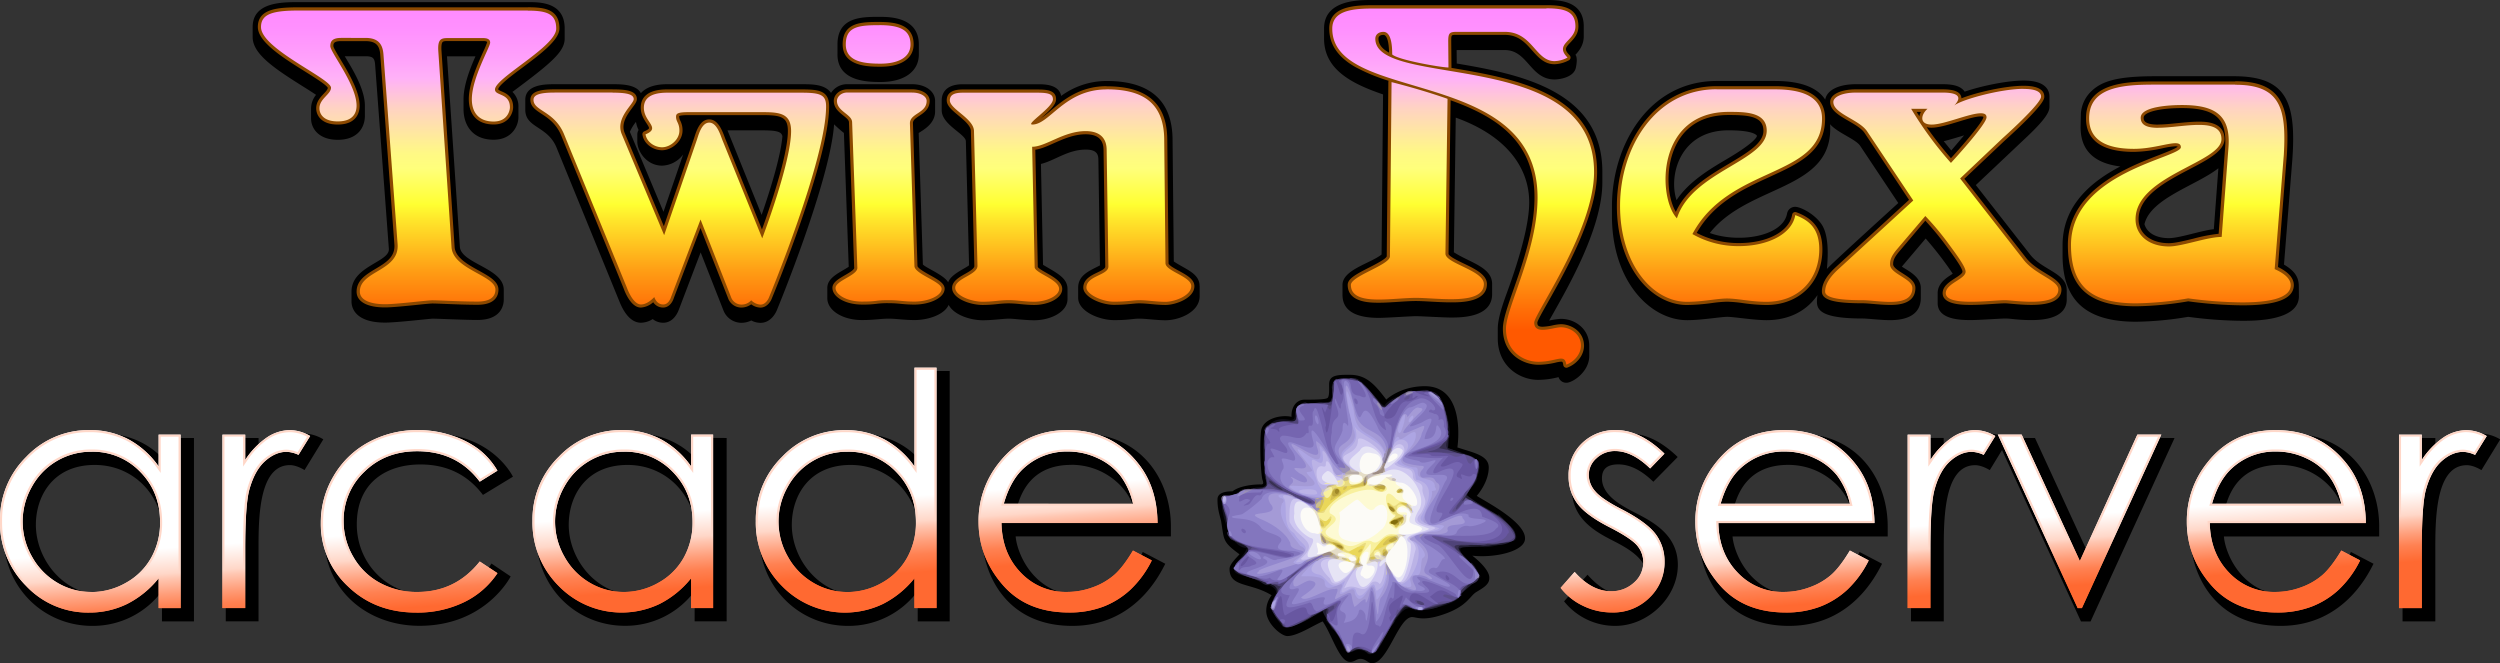
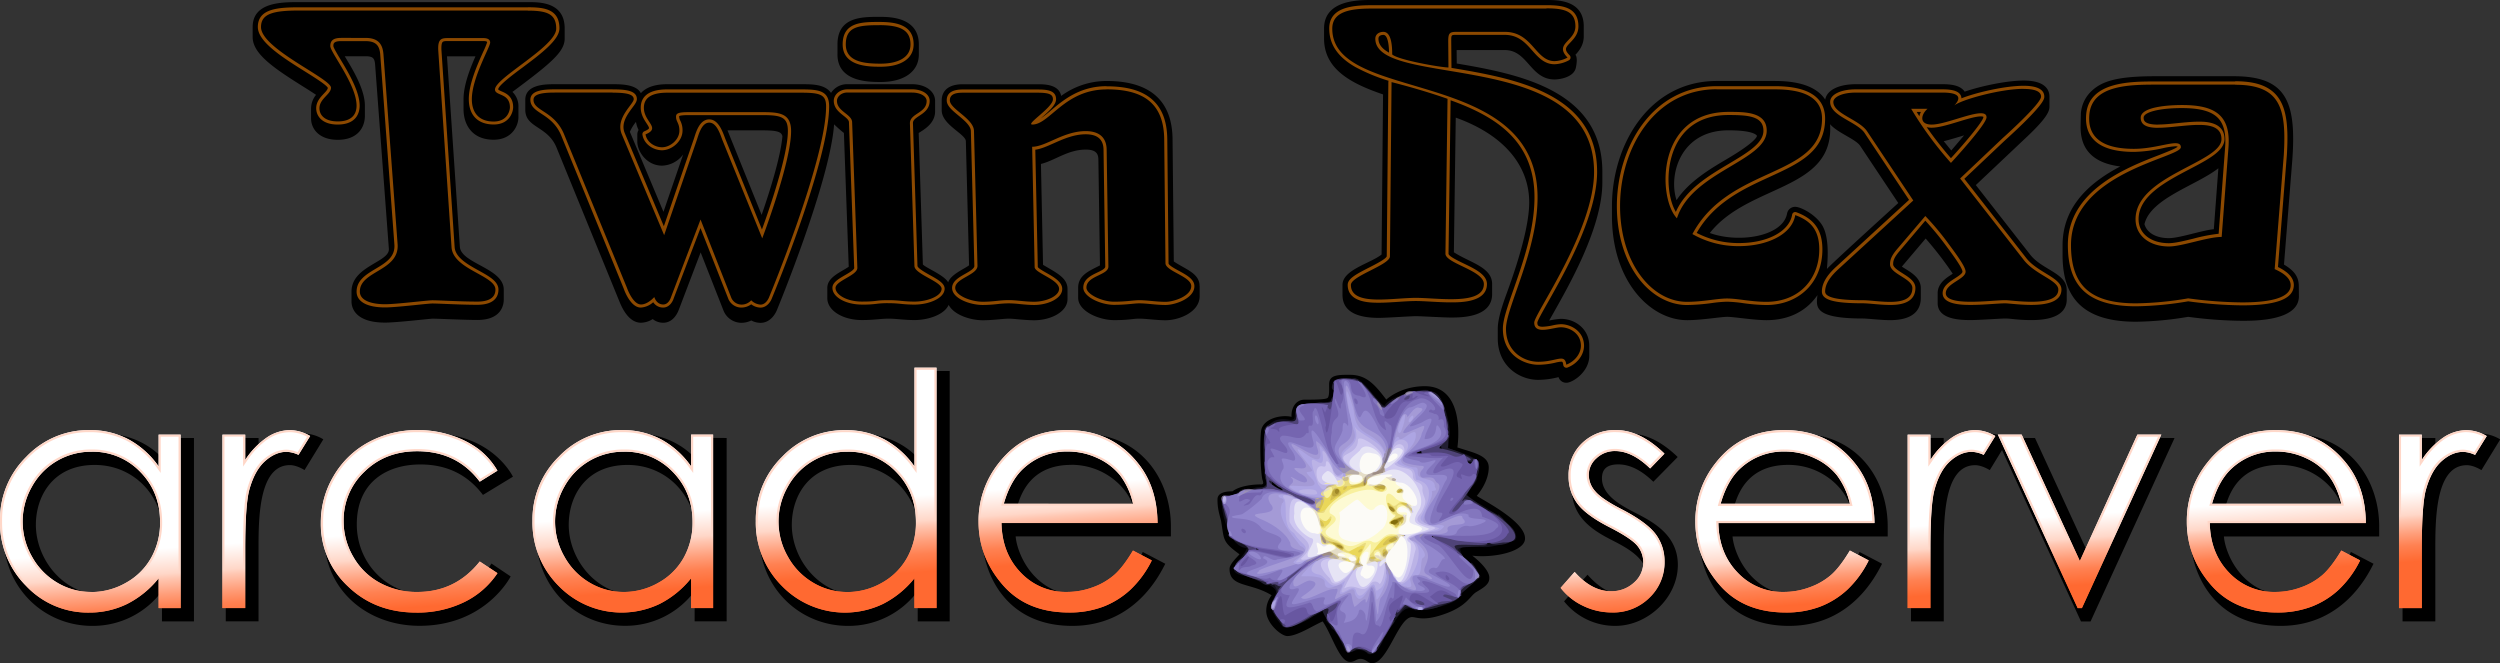
<svg xmlns="http://www.w3.org/2000/svg" xmlns:xlink="http://www.w3.org/1999/xlink" viewBox="0 0 1195.91 317.33">
  <rect x="0" y="0" width="1195.91" height="317.33" fill="#333333" stroke="none" />
  <defs>
    <linearGradient id="c" x1="610.31" x2="610.31" y1="180.36" y2="8.5" gradientUnits="userSpaceOnUse">
      <stop offset=".1" stop-color="#ff5900" />
      <stop offset=".15" stop-color="#ff6b06" />
      <stop offset=".26" stop-color="#ff9b14" />
      <stop offset=".41" stop-color="#ffe82b" />
      <stop offset=".45" stop-color="#ffff32" />
      <stop offset=".55" stop-color="#ffff7b" />
      <stop offset=".59" stop-color="#fff984" />
      <stop offset=".64" stop-color="#ffea9c" />
      <stop offset=".72" stop-color="#ffd2c4" />
      <stop offset=".8" stop-color="#ffb2f7" />
      <stop offset=".86" stop-color="#ffa0fb" />
      <stop offset=".94" stop-color="#ff90fe" />
      <stop offset="1" stop-color="#ff8aff" />
    </linearGradient>
    <linearGradient id="a" x1="281.03" x2="272.51" y1="314.53" y2="192.68" gradientUnits="userSpaceOnUse">
      <stop offset=".2" stop-color="#ff6931" />
      <stop offset=".22" stop-color="#ff703a" />
      <stop offset=".27" stop-color="#ff8152" />
      <stop offset=".32" stop-color="#ff9e7a" />
      <stop offset=".38" stop-color="#ffc6b1" />
      <stop offset=".4" stop-color="#ffd7c8" />
      <stop offset=".5" stop-color="#fff" />
    </linearGradient>
    <linearGradient id="b" x1="281.03" x2="272.51" y1="314.53" y2="192.68" gradientUnits="userSpaceOnUse">
      <stop offset=".2" stop-color="#ff6931" />
      <stop offset=".22" stop-color="#ff703a" />
      <stop offset=".27" stop-color="#ff8152" />
      <stop offset=".32" stop-color="#ff9e7a" />
      <stop offset=".38" stop-color="#ffc6b1" />
      <stop offset=".4" stop-color="#ffd7c8" />
    </linearGradient>
    <linearGradient xlink:href="#a" id="d" x1="972.19" x2="964.39" y1="309.18" y2="197.59" />
    <linearGradient xlink:href="#b" id="e" x1="972.19" x2="964.39" y1="309.18" y2="197.59" />
  </defs>
  <g>
    <path d="M400.62 26.05v-4.78c0-13.21 11.6-13.21 20.08-13.21 4.66 0 18.84 0 18.84 13.21v4.78c0 8.12-7 13.17-18.22 13.17-5.66 0-20.7 0-20.7-13.17ZM248 56.05v-4.78a9.51 9.51 0 0 0-2.88-7.3c18.75-13.94 25-19.25 25-25.57v-4.78c0-12.61-11.88-12.61-17.58-12.61h-109.4c-8.33 0-22.28 0-22.28 11.91v4.82c0 7.9 9.88 14.71 23.84 23.46 2.06 1.29 4.51 2.83 6.49 4.17a10.48 10.48 0 0 0-2.39 6.47v4.78c0 5.11 3.95 10.26 12.75 10.26 9.59 0 13-5.94 13-11.5v-4.83c0-8.55-7-19.13-9.64-23.65h9.82c3.78 0 4.49 1 4.72 4.13l6.57 88c.47 6.4-17.87 8.2-17.87 20.46v4.78c0 2.36 1.16 10.05 16.07 10.05 5.56 0 21.49-1.88 22.68-1.88 2.8 0 15.62.62 21.49.62 11.68 0 12.59-7.45 12.59-9.73v-4.78c0-10.26-20.42-12.48-21-20.48l-6.16-91.14h13.63c-2.66 6.05-5.71 13.84-5.71 20.49v4.78c0 7.33 4 14.64 14.41 14.64 8.94-.03 11.85-6.87 11.85-10.79Zm740.65 82.47v4.78c0 4.48-2.93 9.82-16.89 9.82-6.55 0-9.82-.76-12.48-.76-2 0-12.53.75-16.37.75-4.39 0-16 0-16-8.08v-4.78c0-5.44 5.63-8.11 7.21-9.33a168.4 168.4 0 0 0-12.95-16.82l-11.39 13.43c2.88 2 9.06 4.69 9.06 10.24v4.78c0 4.83-2.55 10.6-14.72 10.6-4.17 0-10.85-.79-13-.79-23.85 0-22.29-5.73-21.72-11.2-5.08 7.48-13.45 12-24.38 12-6 0-15.7-1.6-18.75-1.6s-12.35 1.6-19.17 1.6c-17.7 0-36-18.64-36-49.83v-4.78c0-29 17.6-59.82 50.2-59.82H849c13.95 0 20.89 3.94 24.11 8.93.78-4.52 6.37-7.38 14.67-7.38h41.56c3.57 0 8.38.39 10.48 3.56 8.22-2.81 20.53-5.31 28.21-5.31 10.75 0 12.35 4.81 12.35 7.67v4.78c0 1.86-.59 4.82-10.41 14.12l-24.81 23.43 26.1 33.4c5.56 7.06 17.35 8.81 17.35 16.59ZM802 95.74c5.82-8.79 15.64-14.69 23.91-19.56 15-8.82 14.54-11.21 14.54-11.21s-.81-2.63-13.58-2.63C803.88 62.29 798 83.67 802 95.74Zm72 32.88c.63-1.14 34.07-31.5 34.07-31.5l-18.24-27.38c-2.15-3.21-10.89-6.22-14.38-10.33 2 32-38.94 28.38-57.53 52.05 13.81 5 34.76 1.71 36.93-9.18a3.9 3.9 0 0 1 3.93-3.34c2.76 0 10.4 4 13.29 9.54 2.07 4.01 2.75 10.69 1.86 20.09Zm55.87-61 3.55 4.36 6.15-7.24c-.69.23-7.35 2.25-9.77 2.81Zm-356 69.28v4.78c0 7.67-9.92 11.52-16.27 11.52-4.47 0-9.19-.77-12.67-.77-3.13 0-4.85.71-11.95.71s-17.23-4.17-17.23-10.7v-4.78c0-6.14 5.53-8.16 10.43-10.7l-.75-50.32c0-2.46-.47-5.08-6-5.08-8.63 0-14.81 5.24-21.48 6.87l1 48.25c6.34 3.82 11.71 6.14 11.71 11.6v4.78c0 6.27-8.25 10.14-15.89 10.14-4.54 0-9.82-.77-12.11-.77-2.79 0-7.54.77-12.49.77-6 0-13.85-2.54-16.36-7.37-2.25 5-10.34 7.28-16.34 7.28-4.75 0-8.84-.68-12.3-.68-3.94 0-7 .67-12.84.67-9.3 0-16.58-4.6-16.58-10.48v-4.88c0-5.16 6.35-7.48 10.25-10.14l-2.31-64a57.34 57.34 0 0 1-4.69-4.13c-1.92 27.39-27.34 88.82-27.34 88.82-.94 2.31-3.44 6.15-7.87 6.15a9.53 9.53 0 0 1-4.4-1.14 10.65 10.65 0 0 1-4.82 1.12 9.3 9.3 0 0 1-8.59-6.15l-10.82-27.53-10.44 27.42c-.88 2.36-3.12 6.23-7.48 6.23a7.94 7.94 0 0 1-5-1.76 10.83 10.83 0 0 1-5.62 1.75c-6.2 0-9.39-7.9-10.43-10.45l-30-73.43c-4.27-10.32-14.91-9.24-14.91-18v-4.76c0-7.46 9.87-7.46 14.09-7.46h27.73c3.86 0 11.27 0 13.46 4.3 2.08-2.36 5.85-4.3 12.61-4.3h64.23c5.16 0 11.25 0 14.13 4.17a9.09 9.09 0 0 1 7.93-4.17h30.86c6.35 0 11 3.36 11 8v4.78c.14 6.41-6.26 9.4-7.85 10.58l2 62.88c1.81 1.84 10.25 5.1 12.1 8.57 1.2-3.87 8.07-6.59 10-8.19l-1.54-59.33c0-3.42-11.55-7.87-11.55-14.81v-4.79c0-2.3 1-7.67 10.09-7.67h35.8c3.14 0 10.16 0 11.25 5.59a36.73 36.73 0 0 1 21.73-7.15c20.94 0 31.56 9.54 31.56 28.33l.59 58c5.76 3.86 12.33 5.67 12.33 11.76Zm-269-72.6a4 4 0 0 1 .61-2.11 13.57 13.57 0 0 1-1.25-3.89 20.44 20.44 0 0 0-2.92 4.76l16.07 38.28 9.42-27.44a13.06 13.06 0 0 1-10.07 5.34c-7.39 0-11.86-6.79-11.86-11.52ZM348 62.36c.36.85 16.34 40.45 16.34 40.45 3.69-10.67 9.08-27.58 9.94-37.6-.41-2-2.11-2.85-9.28-2.85Zm751.71 79.54c-.2 11.58-21.09 11.56-27.17 11.56a204.81 204.81 0 0 1-25.79-1.9 161.38 161.38 0 0 1-24.87 2.35c-24 0-35.22-10.12-35.22-31.85v-4.79c0-19.09 13.82-30.43 27.62-37.65-17.74-2.12-19-13.31-19-19l.13-6.1a16.28 16.28 0 0 1 4.21-10.06c5.25-5.61 12.78-8 31.59-8h37.31c25.7 0 30.39 12.48 27.83 42.65l-3.77 47.45c5.39 3.21 7.09 6.23 7.09 10.5Zm-38.52-61.41c-10.5 8.23-32.41 14.34-35.36 26.73 1.15 4.13 5.48 6.7 11.7 6.7 5.13 0 15.82-3.75 21.48-4.27ZM696.86 30.38l-.06-6.43h23.07c11 0 12.18 14.06 23.79 14.06 2.28 0 9.16-.93 10.17-5.6.58-2.67.66-5.3-.22-6.17 1.77-1.91 4-4.67 4-8.84v-4.78C757.61 0 745.11 0 739.77 0h-83.69c-6.21 0-22.7 0-22.7 13.62v4.78c0 14.54 12.47 21.4 28.22 26.77l-.7 76.57c-5.22 4.22-18.7 7.28-18.7 14.54v4.78c0 7.32 5.85 11 17.38 11 3.71 0 15.1-.81 17.73-.81s13.1.64 16.73.64c5 0 19.74 0 19.74-11.23v-4.79c0-8.11-10.62-10.21-18.3-15.2l.9-64.41c25.38 9.14 35.14 24.88 35.14 40.51 0 10-4.14 25.47-10.78 43.59-1.79 4.89-4.26 12-4.26 16.81v4.78c0 12.84 10 19.76 19.44 19.76a39.6 39.6 0 0 0 9.62-1.31 3.87 3.87 0 0 0 3.77 2.7c3 0 10.93-5.21 10.93-12.84v-4.87c0-8.06-6.77-12.87-13.57-12.87a35 35 0 0 0-5.62.83l1.71-3c7.42-13.21 23.75-41.32 23.75-63.14v-5c.01-38.79-39.26-46.7-69.65-51.83Z" />
    <g>
-       <path fill="url(#c)" transform="translate(0 -5.26)" d="M749.31 180.36a.79.79 0 0 1-.39-.11.77.77 0 0 1-.35-.55c-.27-2.08-.93-2.25-1.76-2.25a15.78 15.78 0 0 0-2.95.49 35.21 35.21 0 0 1-7.94 1c-6.51 0-16.21-4.41-16.21-16.53 0-4.08 2.24-10.49 5.08-18.59 4.47-12.76 10-28.64 10-44.22 0-28.19-19.78-39.81-41.74-47.51a.8.8 0 0 1 .13.43l-1 74.08c0 1.66 4 3.6 7.61 5.31 5.29 2.54 10.77 5.17 10.77 9.2 0 7.18-9.42 8-16.51 8-3.22 0-6.63-.19-9.64-.36-2.61-.15-5.08-.28-7.09-.28-2.48 0-5.29.18-8.26.38-3.16.21-6.42.43-9.47.43-4.39 0-7.49-.45-9.75-1.42a6.54 6.54 0 0 1-4.39-6.38c0-2.6 4.57-4.93 9.87-7.62 3.93-2 8.81-4.48 8.81-6.05l.77-83.33a.74.74 0 0 1 .75-.74h.18l3 .77c-17.92-5.52-32.18-11.44-32.18-25.69 0-9.15 9.84-10.38 19.47-10.38h83.7c8.76 0 14.59 1.59 14.59 9.38 0 3.34-2 5.49-3.67 7.22-2.26 2.38-3.62 3.81-.32 7.16a.75.75 0 0 1-.2 1.2 14.71 14.71 0 0 1-6.52 1.79c-4.5 0-7.21-3.07-10.09-6.32-3.36-3.8-6.84-7.73-13.7-7.73H696.7c-2.77 0-3.17.23-3.17 3.76l.11 12.52a.76.76 0 0 1-.21.54.79.79 0 0 1-.54.22h.29c15.32 2.57 32.69 5.48 46.38 12.4 16 8.1 23.78 20.13 23.78 36.78 0 20.48-15.18 47.32-23.33 61.74-2.72 4.82-5.29 9.36-5.29 10.31 0 1.93 1 2.72 3.31 2.72a28.14 28.14 0 0 0 4.93-.67 22.08 22.08 0 0 1 3.77-.55c4.29 0 10.33 3 10.33 9.64-.09 4.11-3.08 8-7.43 9.65a.86.86 0 0 1-.32.16ZM661.77 21.2c-1.87 0-3.12 1-3.12 2.52 0 3.5 2.53 6 6.74 8a.78.78 0 0 1-.16-.47c0-6.58-1.23-10.05-3.46-10.05Zm-298 130.48a7.24 7.24 0 0 1-4.4-1.78 7.11 7.11 0 0 1-4.82 1.76 6 6 0 0 1-5.55-4.06l-13.88-35.31-13.47 35.35c0 .11-1.21 4-4.41 4a5.14 5.14 0 0 1-4.57-3c-1.2 1.13-3.55 3-6.08 3-4.35 0-7.11-7.53-7.41-8.39l-30.05-73.5c-2.43-5.92-6.45-8.55-9.67-10.67-2.68-1.75-5-3.27-5-6.08 0-3.72 5.49-4.23 10.86-4.23h27.73c6.51 0 10.85.66 10.85 3.86 0 1-.88 2.2-2.1 3.84-2.42 3.26-5.74 7.73-3.65 12.71l19.48 46.41 15-43.72.27-.84c.89-2.77 2.53-7.93 6.37-7.93 3.68 0 5.55 5 6.67 8l.37 1 18.25 45.1c2.76-7.5 13.11-36.41 13.11-49.21 0-7.18-3.72-8.34-12.64-8.34H329.3c-5.16 0-5.16.75-5.16 1.42a4.93 4.93 0 0 0 .62 2.31 9.41 9.41 0 0 1 1 4.38c0 4.89-4.88 8.69-9.07 8.69-3.69 0-7.93-2.54-8.62-6.8a.74.74 0 0 1 .45-.81c1.57-.65 2.46-1.3 2.65-1.94s-.47-1.82-1.28-3.06c-1.17-1.79-2.62-4-2.62-7 0-5.3 4-8 11.86-8h64.23c9.28 0 12.57 1.1 12.57 7.33 0 25.36-26.18 88.79-27.29 91.48-.06.09-1.49 4.03-4.86 4.03Zm-179.56-.14c-8.16 0-12.84-2.49-12.84-6.82 0-5 4.43-7.69 8.71-10.25 4.83-2.89 9.83-5.88 9.35-12.34l-6.77-90.85c-.37-5.07-2.67-7.14-7.94-7.14H163.3c-3.79 0-4.55 1.21-4.55 3.17 0 .86 1.78 3.82 3.5 6.69 3.82 6.38 9.07 15.11 9.07 21.81 0 3.09-1.27 8.28-9.77 8.28-7 0-9.51-3.63-9.51-7 0-2.82 1.78-4.72 3.36-6.4 1.17-1.24 2.17-2.31 2.17-3.45 0-1.32-6.18-5.2-11.15-8.31-9.95-6.24-22.33-14-22.33-20.72 0-7.25 7-8.67 19-8.67h109.44c9.08 0 14.34 1.53 14.34 9.37 0 5.12-8.8 11.7-17.32 18.07-5.61 4.19-12 8.95-12 11 0 .7.6 1 2.07 1.67 2.14.92 5.07 2.19 5.07 6.87 0 2.09-1.53 7.53-8.54 7.53S225 59.9 225 52.65s4.27-16.67 6.83-22.34a31.56 31.56 0 0 0 1.94-4.76c0-.39 0-1.41-2.57-1.41H214c-1.57 0-2.36.2-2.84.71-.68.73-.91 2.29-.73 4.93l6.34 93.76c.39 5.4 6.52 8.79 11.93 11.78 4.84 2.68 9 5 9 8.46 0 4.19-3.32 6.5-9.35 6.5-5.07 0-10.73-.23-15.28-.42-2.79-.11-5-.2-6.21-.2-1 0-4.06.31-7.59.67-5.2.54-11.73 1.21-15.05 1.21Zm837.7-.39c-22.12 0-32-8.83-32-28.62 0-25.66 28.12-36.51 43.23-42.34 4.11-1.59 9.23-3.56 9.32-4.47 0-.49 0-1.17-1.86-1.17a37.24 37.24 0 0 0-6.2 1 68.76 68.76 0 0 1-13.64 1.74c-9 0-15.29-1.95-18.81-5.79-2.58-2.8-3.68-6.62-3.27-11.36C1000 45 1018.83 45 1031.29 45h37.93c9 0 14.91 1.89 18.73 5.93 5.41 5.74 6 15.5 5.26 28.39 0 0-.07.84-4.3 54.23 5.27 2.43 7.83 5.32 7.61 8.59-.38 5.67-8.43 8.54-23.94 8.54a206.42 206.42 0 0 1-25.82-1.93 160.38 160.38 0 0 1-24.84 2.4Zm29.93-86.86c5 0 11.57.79 11.57 7.57 0 5.21-7.53 9.16-16.26 13.73-11.64 6.1-24.84 13-24.84 24.6 0 7.31 6.13 12.23 15.25 12.23 3 0 7.28-1.06 11.86-2.18s9.11-2.23 12.64-2.36L1065.2 76c.55-6.74-.57-11.51-3.42-14.61-3.25-3.53-9-5.17-18-5.17-8.77 0-19 1.4-19 5.32 0 2 .92 4.09 7.7 4.09 2.76 0 5.92-.32 9.28-.66s6.93-.68 10.09-.68ZM807 150.42c-16.11 0-32.78-17.42-32.78-46.59 0-27.43 16.46-56.59 47-56.59H849c15.49 0 23.34 5 23.34 14.78 0 15.2-12.13 20.77-26.18 27.22-12.74 5.84-27.16 12.45-35.54 27.76a43.59 43.59 0 0 0 21.29 5.31c14 0 24.74-5.85 26.13-14.22a.74.74 0 0 1 .74-.62.78.78 0 0 1 .26 0c8.39 3.09 12 8.2 12 17.11 0 15.21-10.74 25.83-26.12 25.83a86.87 86.87 0 0 1-11.06-.9 62.68 62.68 0 0 0-7.69-.69 64.07 64.07 0 0 0-7.35.65 94.46 94.46 0 0 1-11.82.95Zm19.86-90.89c-16.11 0-23.3 8.91-26.49 16.38-4.86 11.36-3.19 26.07 1.49 32.3 4.25-11.27 15.62-18 25.69-24 9-5.36 16.78-10 16.78-16.36-.02-8.32-9.7-8.32-17.49-8.32ZM904 150.39c-2.55 0-5.26-.23-7.66-.45-2-.17-3.89-.34-5.37-.34-13.13 0-18.73-1.46-18.73-4.88 0-4.67 3.76-8.68 6.6-11.29L914.2 101l-21.72-32.64c-1.57-2.25-4.76-4.1-7.85-5.88-4.32-2.49-8.4-4.85-8.4-8.43 0-3.09 4.74-5.25 11.53-5.25h41.56c4.66 0 7.28.82 8 2.53a2.86 2.86 0 0 1-.06 2.22c6.61-2.86 21.27-6.5 30.74-6.5 6 0 9.12 1.49 9.12 4.43 0 3.65-15.58 17.72-18.71 20.5l-19.75 18.73 30.05 38.47c2.51 3.2 6.26 5.49 9.57 7.51 4 2.41 7.1 4.32 7.1 7.09 0 4.37-4.6 6.58-13.66 6.58-3.52 0-7-.31-9.53-.54-1.34-.12-2.4-.22-3-.22-1.34 0-3.34.13-5.66.29-3.16.21-7.09.46-10.71.46a33.18 33.18 0 0 1-8.64-.84c-2.77-.76-4.18-2.11-4.18-4 0-2.91 2.94-4.8 5.54-6.48 1.94-1.25 3.94-2.54 3.94-3.83 0-2.08-4.82-8.55-8-12.84A134 134 0 0 0 921 109.7l-13.2 15.51c-2.49 3-3 4.63-3 6.49s2.54 3.49 5 5c2.8 1.76 5.69 3.58 5.69 6.3.02 7.39-8.62 7.39-11.49 7.39Zm11.55-92.33a171.9 171.9 0 0 0 17.71 24c6.52-7.08 16.27-18.46 16.27-20.68 0-.41 0-1.18-2-1.18-2.53 0-6.82 1.31-11 2.57-4.59 1.4-9.33 2.84-12.51 2.84-3.53 0-4.65-1.57-5-2.51-.56-1.46-.05-3.35 1.26-5Zm-358 92.32c-2.41 0-4.62-.21-6.76-.41s-3.94-.37-5.91-.37c-1 0-2.17.12-3.54.25a81.16 81.16 0 0 1-8.41.47c-6.11 0-14-3.63-14-7.47 0-3.54 3.33-5.15 6.28-6.57 2.17-1.05 4.23-2 4.23-3.51l-.83-55.71c0-5.53-3.12-8.33-9.28-8.33-5.82 0-11 2.31-15.58 4.35-3.45 1.54-6.47 2.89-9.29 3.11l1.2 56.82c0 .86 2.49 2.28 4.49 3.41 3.37 1.92 7.2 4.09 7.2 7.05 0 4.07-6.67 6.91-12.66 6.91A64.26 64.26 0 0 1 488 150a42.72 42.72 0 0 0-11 0 60.17 60.17 0 0 1-6.85.42c-5.68 0-13.92-2.88-13.92-7.39 0-2.76 3-4.44 5.82-6.07 2.37-1.35 4.83-2.74 4.83-4.45L465.17 68c0-2.91-3.33-5.67-6.27-8.1s-5.28-4.38-5.28-6.64c0-4.43 5.16-4.43 6.85-4.43h35.8c5.17 0 8.16.64 8.16 3.92 0 2.26-3.05 5.09-7 8.55-1.07.94-2.34 2-3 2.74 2.77-.27 5.54-2.6 9-5.49 6-5 13.45-11.28 26-11.28 19.33 0 28.33 8 28.33 25.14l.6 58.76c0 1.39 2.84 2.94 5.35 4.3 3.43 1.87 7 3.8 7 6.65-.11 5.33-8.71 8.26-13.15 8.26Zm-120.15-.1a61.21 61.21 0 0 1-6.39-.35 55.72 55.72 0 0 0-5.91-.33 38.9 38.9 0 0 0-5.91.32 48.66 48.66 0 0 1-6.93.35c-8 0-13.35-3.74-13.35-7.24 0-2.17 2.69-3.72 5.53-5.37 2.3-1.33 4.91-2.84 4.91-4.23l-2.5-69.6c0-1.48-1.38-2.57-3-3.83-2-1.6-4.28-3.4-4.28-6.49 0-2.27 2.22-4.71 5.81-4.71h30.86c4.4 0 7.73 2 7.73 4.74 0 3.51-2.47 5.14-4.64 6.58-1.81 1.2-3.36 2.23-3.36 4.11 0 .23 2.16 68.22 2.16 68.22 0 1.59 3.54 3.57 6.38 5.16 3.53 2 6.58 3.67 6.58 5.79.03 4.06-7.2 6.88-13.68 6.88ZM421.32 36.47c-5.67 0-17.47 0-17.47-9.94 0-9.26 7-10 16.85-10 10.94 0 15.6 3 15.6 10 0 6.22-5.6 9.94-14.98 9.94Z" />
      <path fill="#8c4900" d="M739.78 3.99c8.77 0 13.84 1.5 13.84 8.63s-10.35 8.23-3.77 14.91a14 14 0 0 1-6.19 1.71c-9.15 0-10.6-14-23.79-14H696.7c-3.32 0-3.92.7-3.92 4.51l.11 12.53c-3.45 0-24-3.56-26.91-6.24 0-4.12-.4-10.8-4.21-10.8-2.3 0-3.87 1.33-3.87 3.27 0 24.27 104.64 3.59 104.64 63.75 0 28.07-28.62 67.91-28.62 72.05 0 2.71 1.77 3.47 4.06 3.47 2.91 0 6.65-1.22 8.7-1.22 4.07 0 9.58 2.82 9.58 8.89-.08 3.7-2.82 7.37-7 9-.29-2.24-1.09-2.91-2.5-2.91-2.12 0-5.62 1.52-10.89 1.52-6.77 0-15.46-4.69-15.46-15.78 0-10.22 15.1-37.18 15.1-62.81 0-63.16-98.2-44.56-98.2-80.75 0-7.84 7.76-9.63 18.72-9.63h83.7m-487.25 1c9.43 0 13.59 1.69 13.59 8.62 0 8.56-29.29 23.57-29.29 29.11 0 3.14 7.14 1.55 7.14 8.54 0 1.33-1 6.78-7.79 6.78s-10.42-4-10.42-10.66c0-10.18 8.77-25 8.77-27.1 0-.83-.37-2.16-3.32-2.16H214c-3.19 0-4.71.73-4.32 6.44l6.32 93.67c.77 10.55 21 13.45 21 20.19 0 4.22-3.68 5.75-8.6 5.75-8.21 0-18.29-.62-21.49-.62-2.58 0-17.16 1.88-22.68 1.88-6.3 0-12.09-1.63-12.09-6.07 0-10 19-9.77 18.06-22.65l-6.77-90.85c-.42-5.67-3.3-7.83-8.69-7.83H163.3c-3.74 0-5.3 1.17-5.3 3.92 0 3 12.57 18.46 12.57 28.5 0 3.06-1.31 7.53-9 7.53-6.77 0-8.76-3.49-8.76-6.28 0-4.61 5.53-6.69 5.53-9.85 0-4.41-33.48-18.62-33.48-29 0-6.28 5.55-7.92 18.3-7.92h109.37m168.17 7c10.2 0 14.85 2.53 14.85 9.23s-6.74 9.19-14.23 9.19-16.72-.71-16.72-9.18 5.91-9.23 16.1-9.23m244.94 27.23c9.51 2.43 18.48 5.09 26.81 8l-1 74.08c0 4.68 18.38 8 18.38 14.52 0 6-7.46 7.26-15.76 7.26-5.95 0-12.33-.64-16.73-.64-5.16 0-11.87.81-17.73.81-7.36 0-13.39-1.28-13.39-7 0-4.24 18.68-9.57 18.68-13.67l.77-83.32m403.58 1.24c21.67 0 24.54 11.36 23.24 33.53l-4.37 54.66c5.35 2.37 7.86 5.06 7.65 8.08-.42 6.22-11.61 7.84-23.19 7.84a204.17 204.17 0 0 1-25.83-1.94 160.06 160.06 0 0 1-24.83 2.39c-20.94 0-31.23-7.59-31.23-27.87 0-34.73 52.55-41.77 52.55-46.81 0-1.42-1-1.92-2.61-1.92-3.86 0-11.51 2.69-19.84 2.69-11.92 0-22.44-3.42-21.33-16.33 1.19-13.91 18.29-14.39 31.83-14.39h37.93m-36.78 20.64c5.7 0 13.27-1.37 19.41-1.37s10.82 1.37 10.82 6.82c0 11.23-41.1 17.48-41.1 38.33 0 7.52 6.27 13 16 13 6.23 0 18.34-4.56 25.2-4.56l3.23-42.52c1.3-15.83-6.5-20.58-22.2-20.58-5.62 0-19.76.67-19.76 6.07 0 3.82 3.53 4.84 8.45 4.84M968 42.54c4.92 0 8.37 1 8.37 3.68 0 3.5-18.45 19.94-18.45 19.94l-20.27 19.22 30.47 39c5.45 7 16.51 9.67 16.51 14.14 0 4.75-6.45 5.83-12.91 5.83-5.41 0-10.83-.76-12.48-.76-3.25 0-10.17.76-16.37.76-6.42 0-12.07-.81-12.07-4.1 0-4.69 9.48-6.68 9.48-10.31 0-2.26-4.22-8-8.15-13.29A130.45 130.45 0 0 0 921 103.33l-13.74 16.13c-2.46 3-3.14 4.76-3.14 7 0 4.6 10.69 6.73 10.69 11.33 0 5.4-5 6.62-10.73 6.62-4.63 0-9.74-.8-13-.8-12.66 0-18-1.44-18-4.13 0-4 2.91-7.56 6.36-10.74l35.8-32.83-22.14-33.17c-3.83-5.58-16.1-8.37-16.1-13.95 0-2.3 4-4.5 10.78-4.5h41.56c4.89 0 10.52.94 5.47 6.21 3.14-2.72 22-8 33.22-8m-34.75 35.4s17-18.35 17-21.79c0-1.4-1-1.93-2.75-1.93-5.42 0-17.49 5.41-23.48 5.41s-5.29-4.66-2-7.54h-7.82a169.45 169.45 0 0 0 19 25.85M821.16 42.74H849c10.55 0 22.59 2.16 22.59 14 0 28.51-44.45 22.22-62 55.23a44.09 44.09 0 0 0 22.32 5.77c13.25 0 25.32-5.49 26.87-14.84 7.12 2.61 11.49 6.87 11.49 16.4 0 13.66-9.15 25.08-25.37 25.08-7.24 0-13.61-1.59-18.75-1.59-4.78 0-11.6 1.59-19.17 1.59-16.6 0-32-18.24-32-45.84 0-28 16.84-55.84 46.21-55.84m-19 61.71c7.12-22.27 42.94-27.5 42.94-41.89 0-9-10.32-9-18.22-9-34.78 0-34 41.22-24.72 50.92m-272.84-61.7c17 0 27.57 6.15 27.57 24.39l.6 58.77c0 3.82 12.33 6.35 12.33 10.94 0 4.79-8.31 7.54-12.29 7.54-4.62 0-8.55-.78-12.67-.78-2.56 0-6.1.72-11.95.72s-13.24-3.58-13.24-6.73c0-5.71 10.51-5.88 10.51-10.08l-.83-55.72c0-6.89-4.63-9.07-10-9.07-10.67 0-19.08 7.49-25.64 7.49l1.19 57.53c0 2.89 11.69 5.91 11.69 10.44 0 3.53-6.33 6.16-11.91 6.16-4.61 0-8.26-.78-12.11-.78-4.52 0-7.18.78-12.49.78-5.74 0-13.17-3-13.17-6.64 0-4.58 10.65-6.18 10.65-10.52l-1.67-64.44c0-6-11.55-10.54-11.55-14.72 0-2.57 2-3.68 6.1-3.68h35.8c5.79 0 7.41.89 7.41 3.17 0 3.94-13.35 12.07-9.83 12.07 8.27 0 15.41-16.8 35.5-16.8m-236.3 1.55c6.41 0 10.1.7 10.1 3.11s-9 9.05-5.69 16.84l20.24 48.22 15.65-45.58c.82-2.41 2.26-8.26 5.93-8.26s5.36 6 6.34 8.47l19 46.89s13.81-36.28 13.81-51.28c0-8.26-5.08-9.09-13.39-9.09H329.3c-4.92 0-5.91.63-5.91 2.17 0 2.49 1.61 3 1.61 6.69 0 4.3-4.38 7.94-8.32 7.94-3.37 0-7.26-2.35-7.88-6.17 7.55-3.14-.79-5.86-.79-12.7 0-4 2.54-7.24 11.11-7.24h64.23c9.34 0 11.82 1.09 11.82 6.58 0 25.5-27.24 91.19-27.24 91.19s-1.27 3.61-4.15 3.61a6.93 6.93 0 0 1-4.43-2.08 6.1 6.1 0 0 1-4.79 2.06 5.34 5.34 0 0 1-4.85-3.55L335.11 105 321 142.11s-1 3.54-3.71 3.54c-3.35 0-4.3-3.56-4.3-3.56s-3.08 3.56-6.35 3.56c-3.94 0-6.7-7.88-6.7-7.88l-30.11-73.54c-4.58-11.13-14.62-11.1-14.62-16.47 0-2.34 2.81-3.48 10.11-3.48h27.73m143.22 0c4.19 0 7 1.86 7 4 0 5.91-8 5.88-8 10.69l2.16 68.24c0 3.91 13 7.46 13 10.93s-6.72 6.13-13 6.13c-5.32 0-7.24-.68-12.3-.68-7 0-5 .67-12.84.67-7.4 0-12.6-3.38-12.6-6.49 0-3.5 10.44-6 10.44-9.6l-2.5-69.63c0-3.89-7.26-5.18-7.26-10.29 0-1.76 1.79-4 5.06-4h30.86M739.78 2.49h-83.7c-10 0-20.22 1.32-20.22 11.13 0 7.62 4.08 13.64 12.47 18.43a87.81 87.81 0 0 0 15.94 6.61 1.54 1.54 0 0 0-.13.6l-.77 83.31c-.19 1.23-5.53 3.94-8.4 5.4-6.38 3.24-10.28 5.38-10.28 8.29 0 8.55 10.81 8.55 14.89 8.55 3.07 0 6.35-.22 9.52-.43 3-.2 5.76-.38 8.21-.38 2 0 4.45.13 7.05.28 3 .17 6.44.36 9.68.36 4.72 0 17.26 0 17.26-8.76 0-4.5-5.69-7.23-11.2-9.88-2.68-1.29-7.18-3.44-7.18-4.64l1-73.39c21.25 7.62 40.12 19.18 40.12 46.4 0 15.45-5.53 31.26-10 44-2.86 8.17-5.12 14.63-5.12 18.84 0 12.67 10.15 17.28 17 17.28a36.32 36.32 0 0 0 8.1-1 15 15 0 0 1 2.79-.48c.5 0 .81 0 1 1.6a1.52 1.52 0 0 0 1.49 1.31 1.71 1.71 0 0 0 .54-.1c4.63-1.78 7.81-5.92 7.91-10.32 0-7.19-6.48-10.42-11.08-10.42a22.3 22.3 0 0 0-3.92.56 27 27 0 0 1-4.78.66c-2.38 0-2.56-.85-2.56-2 .11-1 2.69-5.52 5.19-9.94 8.2-14.52 23.4-41.47 23.4-62.15 0-17-7.91-29.21-24.19-37.45-13.46-6.81-30.38-9.75-45.48-12.28a1.18 1.18 0 0 0 0-.26l-.11-12.54c0-3 0-3 2.42-3h23.17c6.52 0 9.89 3.8 13.14 7.48 2.86 3.23 5.81 6.57 10.65 6.57a15.5 15.5 0 0 0 6.86-1.87 1.51 1.51 0 0 0 .81-1.1 1.53 1.53 0 0 0-.41-1.3c-2.79-2.83-1.95-3.72.32-6.11 1.73-1.83 3.88-4.1 3.88-7.74 0-9.35-7.92-10.13-15.34-10.13Zm-75.31 22.69c-3.2-1.75-5.07-3.9-5.07-6.72 0-1.31 1.22-1.77 2.37-1.77 1.64 0 2.61 3.08 2.7 8.49ZM252.53 3.5H143.14c-10.43 0-19.8.72-19.8 9.42 0 7.14 12 14.69 22.68 21.35 4.32 2.71 10.23 6.41 10.8 7.76-.06.82-1 1.82-2 2.86-1.59 1.69-3.56 3.8-3.56 6.91 0 3.59 2.69 7.78 10.26 7.78 9.49 0 10.52-6.31 10.52-9 0-6.9-5.31-15.74-9.18-22.2-1.48-2.46-3.32-5.53-3.39-6.32 0-1.12 0-2.4 3.8-2.4h11.43c4.84 0 6.85 1.81 7.19 6.44l6.77 90.85c.45 6-4.13 8.74-9 11.64-4.46 2.68-9.08 5.44-9.08 10.9 0 4.81 5 7.57 13.59 7.57 3.36 0 9.91-.67 15.17-1.21 3.36-.35 6.54-.67 7.51-.67 1.2 0 3.39.09 6.18.2 4.55.19 10.22.42 15.31.42 8.79 0 10.1-4.54 10.1-7.25 0-3.91-4.36-6.32-9.4-9.11-5.25-2.9-11.19-6.19-11.56-11.19l-6.28-93.78c-.2-2.93.17-4 .52-4.36s1-.48 2.3-.48h17.19c1.69 0 1.81.43 1.82.62a41.21 41.21 0 0 1-1.87 4.49c-2.58 5.73-6.9 15.3-6.9 22.65 0 7.73 4.34 12.16 11.92 12.16s9.29-6 9.29-8.28c0-5.17-3.45-6.67-5.52-7.56-.76-.33-1.62-.71-1.62-1 0-1.72 7-7 11.67-10.44 8.66-6.48 17.62-13.18 17.62-18.67 0-9.34-7.45-10.12-15.09-10.12Zm168.17 7c-8.25 0-17.6 0-17.6 10.73s12.77 10.69 18.22 10.69c9.85 0 15.73-4 15.73-10.69 0-9.51-8.74-10.73-16.35-10.73Zm648.52 28.47h-37.93c-12 0-32 0-33.33 15.76-.42 5 .74 9 3.47 11.93 3.66 4 10.18 6 19.36 6a69.28 69.28 0 0 0 13.79-1.75 37.38 37.38 0 0 1 6.05-.94c.88 0 1.09.17 1.09.18-.83.89-5.07 2.52-8.82 4-15.28 5.9-43.71 16.87-43.71 43 0 20.31 10.09 29.37 32.73 29.37a160 160 0 0 0 24.84-2.38 206.24 206.24 0 0 0 25.82 1.93c16.2 0 24.27-3 24.69-9.24.24-3.51-2.31-6.56-7.57-9.1.59-7.55 4.24-53.45 4.26-53.69.77-13.12.13-23.05-5.46-29-4-4.21-10.1-6.17-19.28-6.17Zm-36.78 20.64c-7 0-7-2.25-7-3.34 0-2.65 7.68-4.57 18.26-4.57 8.83 0 14.38 1.57 17.47 4.92 2.71 2.94 3.77 7.53 3.24 14l-3.09 41.2a81.19 81.19 0 0 0-12.12 2.35c-4.34 1.06-8.82 2.16-11.68 2.16-8.67 0-14.5-4.62-14.5-11.48 0-11.12 13-17.93 24.44-23.94 8.94-4.68 16.66-8.73 16.66-14.39 0-8.32-9.27-8.32-12.32-8.32s-6.76.36-10.21.71-6.48.66-9.2.66ZM968 41.04c-8.71 0-22.38 3.11-29.73 6a3.24 3.24 0 0 0-.27-1.3c-.87-2-3.63-3-8.7-3h-41.54c-7.23 0-12.28 2.47-12.28 6 0 4 4.26 6.48 8.77 9.08 3 1.74 6.14 3.54 7.62 5.67l21.35 32.12-34.86 32c-2.94 2.7-6.84 6.87-6.84 11.84 0 4 5.64 5.63 19.48 5.63 1.44 0 3.32.17 5.3.34 2.41.21 5.15.45 7.73.45 3 0 12.23 0 12.23-8.11 0-3.13-3.07-5.06-6-6.93-2.18-1.37-4.65-2.93-4.65-4.4 0-1.73.43-3.13 2.8-6L921 105.56a137.7 137.7 0 0 1 9.92 12c2.74 3.69 7.85 10.56 7.85 12.39 0 .88-2 2.17-3.6 3.2-2.76 1.78-5.88 3.8-5.88 7.11 0 5.6 9.86 5.6 13.57 5.6s7.59-.27 10.76-.48c2.31-.15 4.3-.28 5.61-.28.52 0 1.62.1 2.88.21 2.55.23 6 .55 9.6.55 9.56 0 14.41-2.47 14.41-7.33 0-3.19-3.46-5.29-7.46-7.73-3.25-2-6.95-4.24-9.36-7.33l-29.63-37.94L959 67.25s4.66-4.16 9.25-8.68c9.67-9.54 9.67-11.44 9.67-12.35 0-2.36-1.71-5.18-9.87-5.18Zm-51.1 12.51h2a7.14 7.14 0 0 0-.75 2.06l-1.29-2.06Zm7.17 7.54c3.3 0 8.09-1.46 12.73-2.87 4.09-1.25 8.33-2.54 10.75-2.54 1 0 1.22.21 1.22.22a.52.52 0 0 1 0 .21c-.22 1.91-8 11.38-15.51 19.56a178.58 178.58 0 0 1-11.61-14.85 9.6 9.6 0 0 0 2.39.27ZM821.16 41.23c-31 0-47.71 29.54-47.71 57.34 0 13.25 3.58 25.39 10.08 34.16 6.21 8.38 14.75 13.18 23.45 13.18a95.51 95.51 0 0 0 11.91-.94 63.08 63.08 0 0 1 7.26-.65 63.71 63.71 0 0 1 7.6.68 86 86 0 0 0 11.15.91c15.82 0 26.87-10.93 26.87-26.58 0-9.15-3.85-14.64-12.47-17.81a1.58 1.58 0 0 0-.52-.09 1.48 1.48 0 0 0-1.48 1.25c-1.32 8-11.77 13.59-25.39 13.59a43.22 43.22 0 0 1-20.27-4.85C820 96.81 834 90.37 846.45 84.66c14.29-6.55 26.62-12.21 26.62-27.9 0-10.31-8.1-15.53-24.09-15.53Zm-19.49 60.14c-3.95-6.56-5.12-19.93-.63-30.42 3.1-7.27 10.1-15.93 25.8-15.93 9.48 0 16.72.56 16.72 7.53 0 5.94-7.6 10.47-16.41 15.72-9.79 5.82-20.79 12.37-25.48 23.1ZM529.35 41.23c-12.79 0-20.68 6.62-26.45 11.46a50 50 0 0 1-5 3.91c4.27-3.71 7.29-6.54 7.29-9.12 0-4.31-4.4-4.67-8.91-4.67h-35.8c-5 0-7.6 1.74-7.6 5.18 0 2.61 2.57 4.75 5.55 7.22 2.81 2.32 6 5 6 7.5l1.67 64.56c0 1.23-2.37 2.58-4.46 3.76-2.9 1.65-6.19 3.52-6.19 6.72 0 5 8.54 8.14 14.67 8.14a61.41 61.41 0 0 0 6.93-.42 49.32 49.32 0 0 1 5.56-.36 52.44 52.44 0 0 1 5.36.36c2.1.2 4.27.42 6.75.42 6.48 0 13.41-3.08 13.41-7.66 0-3.39-4-5.68-7.58-7.7-1.52-.86-3.8-2.16-4.11-2.82l-1.19-56.09c2.74-.37 5.6-1.65 8.84-3.09 4.5-2 9.61-4.29 15.27-4.29s8.53 2.48 8.53 7.57l.83 55.74c0 1-1.93 1.91-3.81 2.81-3 1.44-6.7 3.23-6.7 7.25 0 4.35 8.24 8.22 14.74 8.22a79.17 79.17 0 0 0 8.48-.48c1.41-.13 2.52-.24 3.47-.24 1.93 0 3.83.18 5.84.37s4.39.41 6.83.41c4.68 0 13.79-3.19 13.79-9 0-3.29-3.75-5.33-7.37-7.31-1.85-1-5-2.69-5-3.63l-.6-58.78c0-9.29-2.61-15.9-8-20.2-4.78-3.82-11.68-5.68-21.1-5.68Zm-236.3 1.51h-27.73c-5.74 0-11.61.6-11.61 5 0 3.21 2.59 4.91 5.34 6.71 3.14 2.06 7 4.62 9.39 10.33 0 0 29.3 71.67 30 73.5.38 1.06 3.3 8.85 8.11 8.85a9.73 9.73 0 0 0 5.92-2.56 5.66 5.66 0 0 0 4.73 2.56c3 0 4.61-2.83 5.13-4.56l12.76-33.48 13.18 33.52a6.76 6.76 0 0 0 6.25 4.52 8 8 0 0 0 4.83-1.56 7.7 7.7 0 0 0 4.39 1.58c3.09 0 4.94-2.85 5.55-4.57 1.31-3.15 27.34-66.33 27.34-91.73 0-7.54-5-8.08-13.32-8.08h-64.19c-10.42 0-12.61 4.75-12.61 8.74 0 3.23 1.59 5.65 2.74 7.42.59.9 1.32 2 1.2 2.43 0 .1-.29.66-2.23 1.46a1.51 1.51 0 0 0-.9 1.63c.75 4.65 5.35 7.43 9.36 7.43 4.54 0 9.82-4.12 9.82-9.44a10 10 0 0 0-1.06-4.7 4.35 4.35 0 0 1-.55-2v-.2c.19-.13 1-.47 4.4-.47H365c8.92 0 11.89 1.09 11.89 7.59 0 11.81-8.94 37.6-12.4 47.12L347 66.51l-.35-.93c-1.19-3.17-3.18-8.47-7.38-8.47-4.39 0-6.14 5.5-7.08 8.45l-.27.83-14.36 41.85-18.72-44.59c-1.92-4.59 1.25-8.86 3.56-12 1.3-1.75 2.25-3 2.25-4.28 0-4.25-6-4.61-11.6-4.61Zm143.22 0h-30.86c-4.05 0-6.56 2.83-6.56 5.46 0 3.45 2.53 5.46 4.57 7.07 1.44 1.15 2.69 2.13 2.69 3.22v.05l1.25 34.82.86 23.93.29 7.89.08 2.21a6.56 6.56 0 0 0 .05.73c0 1-2.84 2.6-4.54 3.58-3 1.76-5.9 3.42-5.9 6 0 4.41 6.33 8 14.1 8a48 48 0 0 0 7-.36 39.6 39.6 0 0 1 5.82-.31 54.44 54.44 0 0 1 5.84.33 62.38 62.38 0 0 0 6.46.35c7 0 14.46-3.06 14.46-7.63 0-2.56-3.23-4.36-7-6.45-2.1-1.17-6-3.35-6-4.48 0-.72-2.15-68-2.16-68.28 0-1.37 1.09-2.16 3-3.44 2.22-1.47 5-3.3 5-7.21 0-3.18-3.57-5.49-8.48-5.49Z" />
    </g>
  </g>
  <g>
    <g>
      <path d="M77.48 209.51v9.55s-9.38-11.68-28.25-11.68c-26.6 0-47.64 21.94-47.64 48.17 0 25.7 19.45 43.85 42.56 43.85a41.2 41.2 0 0 0 33.33-16.6v14.47h15.3v-87.76ZM50 284.74c-20.19 0-32.84-17.65-32.84-33.67 0-13.82 8.27-28.66 28.13-28.66 18.61 0 32.83 14.58 32.83 33.75.04 17.95-11.22 28.58-28.12 28.58Zm95.21-77.4a19.3 19.3 0 0 1 9.46 2.82l-9 14.7s-3.63-2.37-7-2.37c-15.5 0-15 27.59-15 41.89v32.85H108v-87.72h15.69v10.9c1.02-1.11 9.53-13.03 21.56-13.03Zm100.15 20.7-14.33 8.71q-11-14.56-29.94-14.57c-15.58 0-30.41 8.08-30.41 28.66 0 17.76 13.41 33.9 35.27 33.9 20.82 0 29.14-15.17 29.14-15.17l9.19 6.17s-11.84 23.62-43.6 23.62c-24.91 0-45.61-17-45.61-42.93 0-23 19.46-49.09 51.23-49.09 29.28.04 39.1 20.74 39.1 20.74Zm86.93-18.57v9.55s-9.37-11.68-28.24-11.68c-26.6 0-47.64 21.94-47.64 48.17 0 25.7 19.45 43.85 42.56 43.85a41.17 41.17 0 0 0 33.32-16.6v14.47h15.31v-87.72Zm-27.4 75.27c-20.18 0-32.83-17.65-32.83-33.67 0-13.82 8.26-28.66 28.13-28.66 18.6 0 32.83 14.58 32.83 33.75-.02 17.95-11.26 28.58-28.13 28.58ZM439 177.48v41.58s-9.38-11.68-28.24-11.68c-26.6 0-47.64 21.94-47.64 48.17 0 25.7 19.44 43.85 42.55 43.85A41.18 41.18 0 0 0 439 282.8v14.47h15.3V177.48Zm-27.4 107.26c-20.19 0-32.83-17.65-32.83-33.67 0-13.82 8.26-28.66 28.12-28.66 18.61 0 32.84 14.58 32.84 33.75 0 17.95-11.26 28.58-28.13 28.58Zm105.17 0c-21.92 0-30.24-19.62-30.92-28.16h74.27v-4.74c0-21.94-13.94-44.46-43-44.46-31.12 0-47.37 28.43-47.37 48.63 0 16.39 10 43.39 43.2 43.39 29.63 0 41.53-23.92 44.48-29.72l-10.8-5.65s-7.42 20.71-29.86 20.71Zm-4.33-62.4c16.14 0 27.3 11.24 29.7 20.23h-55.61c1.94-7.09 7.12-20.19 25.91-20.19Z" />
      <g>
        <path fill="url(#a)" transform="translate(0 -5.26)" d="M86.41 213.18v83H75.88v-14.29a45.75 45.75 0 0 1-15.06 12.28 40.83 40.83 0 0 1-18.27 4.12 40.49 40.49 0 0 1-30.08-12.78A42.82 42.82 0 0 1 0 254.44a42 42 0 0 1 12.58-30.66A41 41 0 0 1 42.86 211a39.1 39.1 0 0 1 18.49 4.35 42 42 0 0 1 14.53 13v-15.17Zm-42.67 8.16A32.21 32.21 0 0 0 15.28 238a33.66 33.66 0 0 0 0 33.52A32.71 32.71 0 0 0 27.4 284a31.54 31.54 0 0 0 16.26 4.46A33.3 33.3 0 0 0 60.27 284a30.92 30.92 0 0 0 12.07-12 34.13 34.13 0 0 0 4.23-17q0-14.39-9.49-24.07a31.39 31.39 0 0 0-23.34-9.59Zm62.65-8.16h10.9v12.12a38.29 38.29 0 0 1 10.3-10.71 20.26 20.26 0 0 1 11.29-3.59 19.47 19.47 0 0 1 9.45 2.82l-5.57 9a14.9 14.9 0 0 0-5.64-1.45q-5.34 0-10.29 4.39t-7.55 13.61q-2 7.09-2 28.68v28.06h-10.9Zm131.55 17.23-8.46 5.26q-11-14.56-29.94-14.56-15.16 0-25.18 9.75a31.85 31.85 0 0 0-10 23.69 33.55 33.55 0 0 0 4.64 17.06A32.25 32.25 0 0 0 181.6 284a36.72 36.72 0 0 0 18 4.42q18.27 0 29.86-14.57l8.46 5.57a40 40 0 0 1-16 13.9 51 51 0 0 1-22.84 4.94q-19.67 0-32.64-12.51a40.7 40.7 0 0 1-13-30.43 43.48 43.48 0 0 1 6.14-22.32 42.71 42.71 0 0 1 16.66-16.13A48.58 48.58 0 0 1 200 211a50.58 50.58 0 0 1 15.9 2.52 44.19 44.19 0 0 1 13 6.56 35.67 35.67 0 0 1 9.04 10.33Zm103.19-17.23v83H330.6v-14.29a45.75 45.75 0 0 1-15.06 12.28 42.06 42.06 0 0 1-48.35-8.66 42.82 42.82 0 0 1-12.47-31.07 42 42 0 0 1 12.58-30.66A41 41 0 0 1 297.58 211a39.1 39.1 0 0 1 18.49 4.35 42 42 0 0 1 14.53 13v-15.17Zm-42.67 8.16A32.21 32.21 0 0 0 270 238a33.66 33.66 0 0 0 0 33.52A32.76 32.76 0 0 0 282.11 284a31.6 31.6 0 0 0 16.27 4.46A33.3 33.3 0 0 0 315 284a30.92 30.92 0 0 0 12.07-12 34.13 34.13 0 0 0 4.23-17q0-14.39-9.49-24.07a31.39 31.39 0 0 0-23.35-9.59ZM448 181.15v115h-10.55v-14.26a45.88 45.88 0 0 1-15.07 12.28 42.06 42.06 0 0 1-48.38-8.66 42.82 42.82 0 0 1-12.47-31.07 42.05 42.05 0 0 1 12.59-30.66 41 41 0 0 1 30.3-12.78 39.14 39.14 0 0 1 18.5 4.35 42.13 42.13 0 0 1 14.53 13v-47.2Zm-42.7 40.19A32.21 32.21 0 0 0 376.85 238a33.59 33.59 0 0 0 0 33.52A32.69 32.69 0 0 0 389 284a31.55 31.55 0 0 0 16.27 4.46 33.29 33.29 0 0 0 16.6-4.42 30.92 30.92 0 0 0 12.07-12 34.13 34.13 0 0 0 4.23-17q0-14.39-9.48-24.07a31.41 31.41 0 0 0-23.39-9.63ZM542 268.62l9 4.73a49.09 49.09 0 0 1-10.23 14 40.46 40.46 0 0 1-13 8.12 45.47 45.47 0 0 1-16.41 2.79q-20.31 0-31.76-13.31t-11.5-30.06a44.34 44.34 0 0 1 9.7-28.14Q490.09 211 510.7 211q21.21 0 33.89 16.09 9 11.37 9.16 28.37h-74.66q.3 14.46 9.23 23.7a29.47 29.47 0 0 0 22.07 9.25 35.4 35.4 0 0 0 12.33-2.21 32.2 32.2 0 0 0 10.19-5.84q4.22-3.62 9.09-11.74Zm0-22.35a35.44 35.44 0 0 0-6.22-13.65 29.52 29.52 0 0 0-10.78-8.23 33 33 0 0 0-14.12-3.13 30.4 30.4 0 0 0-21 7.86q-6.42 5.72-9.7 17.15Z" />
        <path fill="url(#b)" transform="translate(0 -5.26)" d="M447 182.15v113h-8.52v-16l-1.78 2.15a44.93 44.93 0 0 1-14.73 12 41 41 0 0 1-47.19-8.46 42 42 0 0 1-12.19-30.37 41.27 41.27 0 0 1 12.3-30A40.24 40.24 0 0 1 404.42 212a38.42 38.42 0 0 1 18 4.23A41.32 41.32 0 0 1 436.63 229l1.82 2.52v-49.37H447m-41.74 107.3a34.45 34.45 0 0 0 17.09-4.55 32 32 0 0 0 12.46-12.34 35.3 35.3 0 0 0 4.35-17.48c0-9.82-3.29-18.16-9.77-24.77a32.5 32.5 0 0 0-24.06-10A33.15 33.15 0 0 0 376 237.53a34.61 34.61 0 0 0 0 34.5 33.84 33.84 0 0 0 12.44 12.82 32.7 32.7 0 0 0 16.78 4.6M510.7 212c13.75 0 24.89 5.29 33.1 15.71 5.66 7.14 8.66 16.14 8.93 26.75h-74.67v1c.2 9.86 3.41 18.06 9.51 24.38a30.56 30.56 0 0 0 22.79 9.55 36.51 36.51 0 0 0 12.68-2.27 33.49 33.49 0 0 0 10.5-6c2.72-2.36 5.68-6.13 8.8-11.21l7.29 3.83a47.89 47.89 0 0 1-9.56 12.88 39.89 39.89 0 0 1-12.74 7.92 44.82 44.82 0 0 1-16.05 2.72c-13.17 0-23.6-4.36-31-13a44.13 44.13 0 0 1-11.21-29.44 43.59 43.59 0 0 1 9.48-27.52c8-10.17 18.76-15.33 32.12-15.33M478.8 247.2h64.45L543 246a36.46 36.46 0 0 0-6.41-14 30.59 30.59 0 0 0-11.16-8.52 34.23 34.23 0 0 0-14.55-3.22 31.51 31.51 0 0 0-21.66 8.11c-4.4 3.92-7.77 9.85-10 17.63l-.36 1.27M297.58 212a38.45 38.45 0 0 1 18 4.23A41.32 41.32 0 0 1 329.79 229l1.81 2.52v-17.34h8.53v81h-8.53v-16l-1.77 2.15a45 45 0 0 1-14.73 12 41.06 41.06 0 0 1-47.2-8.46 42 42 0 0 1-12.18-30.37 41.3 41.3 0 0 1 12.29-30 40.28 40.28 0 0 1 29.57-12.5m.8 77.41a34.46 34.46 0 0 0 17.1-4.55 32 32 0 0 0 12.45-12.34 35.31 35.31 0 0 0 4.36-17.48c0-9.82-3.29-18.16-9.77-24.77a32.52 32.52 0 0 0-24.06-10 33.18 33.18 0 0 0-29.33 17.19 34.64 34.64 0 0 0 0 34.5 33.77 33.77 0 0 0 12.44 12.82 32.67 32.67 0 0 0 16.77 4.6M200 212a49.77 49.77 0 0 1 15.59 2.47 43.37 43.37 0 0 1 12.71 6.4 34.69 34.69 0 0 1 8.31 9.18l-6.85 4.26c-7.43-9.45-17.58-14.24-30.18-14.24-10.33 0-19 3.37-25.87 10a32.93 32.93 0 0 0-10.32 24.41 34.73 34.73 0 0 0 4.74 17.56 33.46 33.46 0 0 0 13 12.8 38 38 0 0 0 18.5 4.54c12.15 0 22.26-4.79 30.06-14.23l6.86 4.51a39.22 39.22 0 0 1-15 12.72 50.24 50.24 0 0 1-22.4 4.84c-12.79 0-23.53-4.12-31.94-12.23a39.9 39.9 0 0 1-12.66-29.71 42.68 42.68 0 0 1 5.92-21.88 42 42 0 0 1 16.28-15.76A47.93 47.93 0 0 1 200 212m-61.08 0a17.81 17.81 0 0 1 8 2.2l-4.56 7.37a14.6 14.6 0 0 0-5.24-1.2c-3.79 0-7.48 1.56-11 4.64s-6.07 7.78-7.85 14.09c-1.36 4.86-2 14.33-2 28.95v27.06h-8.9v-81h8.9v14.37l1.83-2.68a37.47 37.47 0 0 1 10-10.45 19.43 19.43 0 0 1 10.78-3.35m-96 0a38.45 38.45 0 0 1 18 4.23A41.43 41.43 0 0 1 75.07 229l1.81 2.52v-17.34h8.53v81h-8.53v-16l-1.77 2.15a44.93 44.93 0 0 1-14.73 12 39.85 39.85 0 0 1-17.83 4 39.72 39.72 0 0 1-29.37-12.48A42 42 0 0 1 1 254.44a41.3 41.3 0 0 1 12.29-30A40.28 40.28 0 0 1 42.86 212m.8 77.41a34.46 34.46 0 0 0 17.1-4.55 32 32 0 0 0 12.45-12.34 35.28 35.28 0 0 0 4.36-17.48c0-9.82-3.29-18.16-9.77-24.77a32.52 32.52 0 0 0-24.06-10 33.18 33.18 0 0 0-29.33 17.19 34.64 34.64 0 0 0 0 34.5 33.84 33.84 0 0 0 12.44 12.82 32.67 32.67 0 0 0 16.77 4.6M448 181.15h-10.55v47.28a42.13 42.13 0 0 0-14.53-13 39.14 39.14 0 0 0-18.5-4.35 41 41 0 0 0-30.27 12.74 42.05 42.05 0 0 0-12.59 30.66A42.82 42.82 0 0 0 374 285.51a42.06 42.06 0 0 0 48.35 8.66 45.88 45.88 0 0 0 15.07-12.28v14.26H448v-115Zm-42.74 107.3A31.55 31.55 0 0 1 389 284a32.69 32.69 0 0 1-12.07-12.45 33.59 33.59 0 0 1 0-33.52 32.21 32.21 0 0 1 28.45-16.68 31.41 31.41 0 0 1 23.27 9.65q9.48 9.68 9.48 24.07a34.13 34.13 0 0 1-4.23 17 30.92 30.92 0 0 1-12.07 12 33.29 33.29 0 0 1-16.6 4.42ZM510.7 211q-20.61 0-32.9 15.71a44.34 44.34 0 0 0-9.7 28.14q0 16.78 11.45 30.09t31.76 13.31a45.47 45.47 0 0 0 16.41-2.79 40.46 40.46 0 0 0 13-8.12 49.09 49.09 0 0 0 10.23-14l-9-4.73q-4.87 8.13-9.09 11.78a32.2 32.2 0 0 1-10.19 5.84 35.4 35.4 0 0 1-12.33 2.21 29.47 29.47 0 0 1-22.07-9.25q-8.93-9.24-9.23-23.7h74.66q-.16-17-9.16-28.37-12.62-16.07-33.84-16.12Zm-30.55 35.23q3.28-11.43 9.7-17.15a30.4 30.4 0 0 1 21-7.86 33 33 0 0 1 14.15 3.17 29.52 29.52 0 0 1 10.81 8.23 35.44 35.44 0 0 1 6.19 13.65ZM297.58 211a41 41 0 0 0-30.28 12.74 42 42 0 0 0-12.58 30.66 42.82 42.82 0 0 0 12.47 31.07 42.06 42.06 0 0 0 48.35 8.66 45.75 45.75 0 0 0 15.06-12.28v14.26h10.53v-83H330.6v15.25a42 42 0 0 0-14.53-13 39.1 39.1 0 0 0-18.49-4.36Zm.8 77.41a31.6 31.6 0 0 1-16.27-4.41A32.76 32.76 0 0 1 270 271.54a33.66 33.66 0 0 1 0-33.54 32.21 32.21 0 0 1 28.46-16.68A31.39 31.39 0 0 1 321.8 231q9.49 9.68 9.49 24.07a34.13 34.13 0 0 1-4.23 17A30.92 30.92 0 0 1 315 284a33.3 33.3 0 0 1-16.61 4.42ZM200 211a48.58 48.58 0 0 0-23.72 5.8 42.71 42.71 0 0 0-16.7 16.2 43.48 43.48 0 0 0-6.06 22.38 40.7 40.7 0 0 0 13 30.43q13 12.51 32.64 12.51a51.05 51.05 0 0 0 22.84-4.97 40 40 0 0 0 16-13.9l-8.46-5.57q-11.58 14.56-29.86 14.57a36.72 36.72 0 0 1-18-4.42A32.25 32.25 0 0 1 169 271.61a33.55 33.55 0 0 1-4.61-17.06 31.85 31.85 0 0 1 10-23.69q10-9.75 25.18-9.75 19 0 29.94 14.56l8.46-5.26a35.67 35.67 0 0 0-9.07-10.29 44.19 44.19 0 0 0-13-6.56A50.58 50.58 0 0 0 200 211Zm-61.08 0a20.26 20.26 0 0 0-11.29 3.55 38.29 38.29 0 0 0-10.3 10.71v-12.08h-10.9v83h10.9v-28.09q0-21.58 2-28.68 2.58-9.22 7.55-13.61t10.29-4.39a14.9 14.9 0 0 1 5.64 1.45l5.57-9a19.47 19.47 0 0 0-9.45-2.82Zm-96 0a41 41 0 0 0-30.28 12.74A42 42 0 0 0 0 254.44a42.82 42.82 0 0 0 12.47 31.07 40.49 40.49 0 0 0 30.08 12.78 40.83 40.83 0 0 0 18.27-4.12 45.75 45.75 0 0 0 15.06-12.28v14.26h10.53v-83H75.88v15.25a42 42 0 0 0-14.53-13 39.1 39.1 0 0 0-18.49-4.4Zm.8 77.41A31.54 31.54 0 0 1 27.4 284a32.71 32.71 0 0 1-12.08-12.45 33.66 33.66 0 0 1 0-33.52 32.21 32.21 0 0 1 28.46-16.68 31.39 31.39 0 0 1 23.3 9.65q9.49 9.68 9.49 24.07a34.13 34.13 0 0 1-4.23 17 30.92 30.92 0 0 1-12.07 12 33.3 33.3 0 0 1-16.61 4.42Z" />
      </g>
    </g>
    <g>
      <path d="M802.62 270.22c0 15.69-14.42 29.18-29.91 29.18a31.2 31.2 0 0 1-24.51-11.74l11.21-12.74c5.45 6.15 11.12 9.56 17.63 9.56 7 0 10.66-3.45 10.66-9 0-8.4-9.45-13.44-16.43-17-7.49-3.86-19.34-10.12-19.34-24.33s12.82-26.74 27.55-26.74q11.46 0 23.07 11.21l-11.65 11.84q-8.56-8.31-16.74-8.31c-5.42 0-7.84 2.24-7.84 6.66 0 8.19 9.38 13.11 15.9 16.47 7.95 4.12 20.4 10.35 20.4 24.94Zm86.9-6.19 10.8 5.65c-3 5.8-14.85 29.72-44.48 29.72-33.19 0-43.2-27-43.2-43.39 0-20.2 16.25-48.63 47.37-48.63 29.11 0 43 22.52 43 44.46v4.78h-74.22c.68 8.54 9 28.16 30.92 28.16 22.44-.04 29.81-20.75 29.81-20.75Zm-60-21.42h55.61c-2.4-9-13.56-20.23-29.7-20.23-18.84 0-24.02 13.1-25.96 20.23Zm196.77-33.1L1000 267.15l-26.54-57.64h-14a18.31 18.31 0 0 0-8.09-2.13c-12 0-20.53 11.92-21.58 13v-10.9h-15.65v87.76h15.69v-32.82c0-14.3-.45-41.89 15-41.89 3.36 0 7 2.37 7 2.37l5.87-9.6 37.78 82h4.56l40.18-87.76Zm98.32 54.52 10.8 5.65c-2.95 5.8-14.85 29.72-44.47 29.72-33.2 0-43.21-27-43.21-43.39 0-20.2 16.25-48.63 47.38-48.63 29.1 0 43 22.52 43 44.46v4.78h-74.28c.68 8.54 9 28.16 30.92 28.16 22.44-.04 29.81-20.75 29.81-20.75Zm-60-21.42h55.61c-2.4-9-13.55-20.23-29.69-20.23-18.89 0-24.07 13.1-26.02 20.23Zm100.36-22.2v-10.9h-15.68v87.76h15.68v-32.85c0-14.3-.45-41.89 15.05-41.89 3.36 0 7 2.37 7 2.37l9-14.7a19.23 19.23 0 0 0-9.45-2.82c-12.14 0-20.65 11.92-21.7 13.03Z" />
      <g>
        <path fill="url(#d)" transform="translate(0 -5.26)" d="m796.17 222.25-6.86 7.09q-8.56-8.34-16.75-8.34a12.68 12.68 0 0 0-8.9 3.43 10.58 10.58 0 0 0-3.71 8 11.88 11.88 0 0 0 3 7.7q3.06 3.75 12.84 8.77 11.92 6.18 16.21 11.9a21.69 21.69 0 0 1 4.2 13 23.4 23.4 0 0 1-7.18 17.31 24.52 24.52 0 0 1-18 7.1 31.41 31.41 0 0 1-13.71-3.13 29.68 29.68 0 0 1-10.81-8.62l6.71-7.62q8.19 9.22 17.35 9.22A15.68 15.68 0 0 0 781.6 284a12.76 12.76 0 0 0 4.51-9.69 12.45 12.45 0 0 0-3-8.16q-3-3.51-13.46-8.85-11.24-5.79-15.28-11.44a21.52 21.52 0 0 1-4-12.88 21 21 0 0 1 6.45-15.72A22.53 22.53 0 0 1 773.1 211q11.46 0 23.07 11.25Zm88.77 46.37 9 4.73a49.09 49.09 0 0 1-10.23 14 40.56 40.56 0 0 1-13.05 8.12 45.47 45.47 0 0 1-16.41 2.79q-20.31 0-31.76-13.31T811 254.89a44.34 44.34 0 0 1 9.7-28.14Q833 211 853.64 211q21.21 0 33.89 16.09 9 11.37 9.16 28.37H822q.3 14.46 9.23 23.7a29.47 29.47 0 0 0 22.07 9.25 35.4 35.4 0 0 0 12.33-2.21 32.25 32.25 0 0 0 10.2-5.84q4.23-3.62 9.11-11.74Zm0-22.35a35.44 35.44 0 0 0-6.22-13.65 29.44 29.44 0 0 0-10.81-8.23 33 33 0 0 0-14.12-3.13 30.4 30.4 0 0 0-21 7.86q-6.42 5.72-9.7 17.15Zm27.61-33.09h10.91v12.12a38.13 38.13 0 0 1 10.29-10.71A20.26 20.26 0 0 1 945 211a19.5 19.5 0 0 1 9.46 2.82l-5.57 9a15 15 0 0 0-5.65-1.45q-5.34 0-10.29 4.39t-7.55 13.61q-2 7.09-2 28.68v28.06h-10.85Zm43.17 0h11.36l27.85 60.48 27.51-60.48h11.44l-38 83h-2ZM1120 268.62l9 4.73a49.09 49.09 0 0 1-10.23 14 40.5 40.5 0 0 1-13.06 8.12 45.39 45.39 0 0 1-16.41 2.79q-20.3 0-31.75-13.31t-11.45-30.09a44.38 44.38 0 0 1 9.69-28.14q12.29-15.7 32.9-15.71 21.22 0 33.89 16.09 9 11.37 9.16 28.37h-74.66q.3 14.46 9.24 23.7a29.44 29.44 0 0 0 22.07 9.25 35.48 35.48 0 0 0 12.33-2.21 32.31 32.31 0 0 0 10.19-5.84q4.19-3.63 9.09-11.75Zm0-22.35q-2.15-8.53-6.23-13.65a29.4 29.4 0 0 0-10.8-8.23 33 33 0 0 0-14.13-3.13 30.39 30.39 0 0 0-21 7.86q-6.42 5.72-9.7 17.15Zm27.6-33.09h10.91v12.12a38.13 38.13 0 0 1 10.29-10.71 20.29 20.29 0 0 1 11.29-3.55 19.5 19.5 0 0 1 9.46 2.82l-5.57 9a15 15 0 0 0-5.64-1.45q-5.34 0-10.3 4.39t-7.55 13.61q-2 7.09-2 28.68v28.06h-10.91Z" />
        <path fill="url(#e)" transform="translate(0 -5.26)" d="M1180.08 212a17.85 17.85 0 0 1 8.05 2.2l-4.56 7.37a14.69 14.69 0 0 0-5.24-1.2c-3.8 0-7.48 1.56-11 4.64s-6.08 7.78-7.85 14.09c-1.36 4.86-2 14.33-2 28.95v27.06h-8.91v-81h8.91v14.37l1.83-2.68a37.59 37.59 0 0 1 10-10.45 19.46 19.46 0 0 1 10.74-3.38m-91.4 0c13.76 0 24.9 5.29 33.11 15.71 5.65 7.14 8.66 16.14 8.92 26.75h-74.66v1c.21 9.86 3.41 18.06 9.52 24.38a30.54 30.54 0 0 0 22.79 9.55 36.46 36.46 0 0 0 12.67-2.27 33.38 33.38 0 0 0 10.5-6c2.73-2.36 5.69-6.13 8.8-11.21l7.29 3.83a47.48 47.48 0 0 1-9.56 12.88 39.84 39.84 0 0 1-12.73 7.92 44.84 44.84 0 0 1-16.06 2.72c-13.17 0-23.6-4.36-31-13a44.13 44.13 0 0 1-11.21-29.44 43.59 43.59 0 0 1 9.48-27.52c8-10.17 18.76-15.33 32.11-15.33m-31.87 35.23h64.46L1121 246c-1.46-5.81-3.61-10.53-6.42-14a30.51 30.51 0 0 0-11.16-8.52 34.2 34.2 0 0 0-14.55-3.22 31.51 31.51 0 0 0-21.66 8.11c-4.4 3.92-7.76 9.85-10 17.63l-.37 1.27M945 212a17.88 17.88 0 0 1 8.05 2.2l-4.57 7.37a14.6 14.6 0 0 0-5.24-1.2c-3.79 0-7.48 1.56-10.95 4.64s-6.08 7.78-7.85 14.09c-1.36 4.86-2 14.33-2 28.95v27.06h-8.91v-81h8.91v14.37l1.82-2.68a37.75 37.75 0 0 1 10-10.45A19.46 19.46 0 0 1 945 212m-91.4 0c13.75 0 24.89 5.29 33.1 15.71 5.66 7.14 8.66 16.14 8.93 26.75H821v1c.2 9.85 3.41 18.06 9.52 24.38a30.54 30.54 0 0 0 22.78 9.55 36.51 36.51 0 0 0 12.7-2.21 33.49 33.49 0 0 0 10.5-6c2.73-2.36 5.68-6.13 8.8-11.21l7.29 3.83a47.74 47.74 0 0 1-9.59 12.85 39.89 39.89 0 0 1-12.74 7.92 44.82 44.82 0 0 1-16 2.72c-13.17 0-23.6-4.36-31-13a44.13 44.13 0 0 1-11.26-29.4 43.54 43.54 0 0 1 9.49-27.52c8-10.17 18.75-15.33 32.11-15.33m-31.87 35.23h64.45l-.31-1.24a36.46 36.46 0 0 0-6.41-14 30.59 30.59 0 0 0-11.16-8.52 34.23 34.23 0 0 0-14.55-3.22 31.51 31.51 0 0 0-21.66 8.11c-4.41 3.92-7.77 9.86-10 17.63l-.36 1.27M773.1 212c7.1 0 14.38 3.45 21.65 10.24l-5.47 5.66c-5.64-5.21-11.28-7.9-16.72-7.9a13.68 13.68 0 0 0-9.58 3.7 11.57 11.57 0 0 0-4 8.74 12.88 12.88 0 0 0 3.28 8.34c2.14 2.62 6.45 5.57 13.15 9 7.78 4 13.12 7.94 15.86 11.6a20.79 20.79 0 0 1 4 12.45 22.55 22.55 0 0 1-6.88 16.6 23.65 23.65 0 0 1-17.25 6.81 30.54 30.54 0 0 1-13.28-3 29 29 0 0 1-9.93-7.69l5.41-6.15c5.42 5.79 11.25 8.72 17.34 8.72a16.66 16.66 0 0 0 11.61-4.38 13.73 13.73 0 0 0 4.84-10.42 13.45 13.45 0 0 0-3.22-8.81c-2.1-2.46-6.6-5.43-13.76-9.09s-12.33-7.51-14.93-11.13a20.67 20.67 0 0 1-3.86-12.3 20.11 20.11 0 0 1 6.15-15 21.62 21.62 0 0 1 15.61-6m259.23 2.14-37.07 81h-.7l-37.28-81h9.16L994 274.08l.92 2 .9-2 27.25-59.9h9.24m147.77-3.18a20.29 20.29 0 0 0-11.29 3.55 38.13 38.13 0 0 0-10.29 10.71v-12.08h-10.91v83h10.91v-28.09q0-21.58 2-28.68 2.6-9.22 7.55-13.61t10.3-4.39a15 15 0 0 1 5.64 1.45l5.57-9a19.5 19.5 0 0 0-9.46-2.82Zm-91.4 0q-20.61 0-32.9 15.71a44.38 44.38 0 0 0-9.69 28.14q0 16.78 11.45 30.09t31.75 13.31a45.39 45.39 0 0 0 16.41-2.79 40.5 40.5 0 0 0 13.06-8.12 49.09 49.09 0 0 0 10.23-14l-9-4.73q-4.89 8.13-9.09 11.78a32.31 32.31 0 0 1-10.19 5.84 35.48 35.48 0 0 1-12.33 2.21 29.44 29.44 0 0 1-22.07-9.25q-8.94-9.24-9.24-23.7h74.66q-.15-17-9.16-28.37-12.67-16.08-33.89-16.09Zm-30.54 35.23q3.28-11.43 9.7-17.15a30.39 30.39 0 0 1 21-7.86 33 33 0 0 1 14.13 3.13 29.4 29.4 0 0 1 10.8 8.23q4.1 5.12 6.23 13.65ZM945 211a20.26 20.26 0 0 0-11.29 3.55 38.13 38.13 0 0 0-10.29 10.71v-12.08h-10.87v83h10.91v-28.09q0-21.58 2-28.68 2.54-9.22 7.54-13.61t10.29-4.39a15 15 0 0 1 5.65 1.45l5.57-9A19.5 19.5 0 0 0 945 211Zm-91.4 0q-20.61 0-32.9 15.71a44.34 44.34 0 0 0-9.7 28.14q0 16.78 11.45 30.09t31.76 13.31a45.47 45.47 0 0 0 16.41-2.79 40.56 40.56 0 0 0 13.05-8.12 49.09 49.09 0 0 0 10.23-14l-9-4.73q-4.87 8.13-9.08 11.78a32.25 32.25 0 0 1-10.2 5.84 35.4 35.4 0 0 1-12.33 2.21 29.47 29.47 0 0 1-22.07-9.25Q822.33 270 822 255.5h74.66q-.16-17-9.16-28.37-12.64-16.08-33.86-16.13Zm-30.55 35.23q3.28-11.43 9.7-17.15a30.4 30.4 0 0 1 21-7.86 33 33 0 0 1 14.12 3.13 29.44 29.44 0 0 1 10.81 8.23 35.44 35.44 0 0 1 6.22 13.65ZM773.1 211a22.53 22.53 0 0 0-16.31 6.25 21 21 0 0 0-6.45 15.75 21.52 21.52 0 0 0 4 12.88q4.05 5.66 15.28 11.44 10.47 5.34 13.46 8.85a12.45 12.45 0 0 1 3 8.16 12.76 12.76 0 0 1-4.48 9.67 15.68 15.68 0 0 1-10.94 4.11q-9.17 0-17.35-9.22l-6.71 7.62a29.68 29.68 0 0 0 10.81 8.62 31.41 31.41 0 0 0 13.71 3.13 24.52 24.52 0 0 0 18-7.1 23.37 23.37 0 0 0 7.18-17.31 21.69 21.69 0 0 0-4.2-13q-4.29-5.72-16.21-11.9-9.78-5-12.84-8.77a11.88 11.88 0 0 1-3-7.7 10.58 10.58 0 0 1 3.71-8 12.68 12.68 0 0 1 8.9-3.43q8.19 0 16.75 8.31l6.86-7.09Q784.56 211 773.1 211Zm260.78 2.14h-11.44l-27.51 60.48-27.85-60.48h-11.36l38.2 83h2l38-83Z" />
      </g>
    </g>
  </g>
  <g>
    <path d="M706.42 237.2s5.74-6.32 5.74-13.61c0-5.9-7.73-7.09-15-9.56 0 0 4.57-29.29-15.59-29.29-11.78 0-18.42 6.42-18.42 6.42-5.77-7.64-9.79-11.87-17.48-11.87-5.63 0-9.87 0-9.87 4.54 0 2.44.18 5.59-.7 6.49s-7.42.86-10.94.86c-4.49 0-6.56 4.18-6.34 8.21-5.32-1.2-13.8 1-14.55 6.75-.64 4.89-.39 17.91.53 22.88.22 1.15 1.24 2.77-.66 2.72-2.69-.08-10 .47-13.57 3.3-2.34 0-7.17.21-7.17 3.89 0 4 .66 6.24 1.72 10.22 1.53 9.31.55 9.92 8.82 16-1.36 1.63-4.77 4.66-4.77 7 0 8.92 10.17 6.42 20.14 12.61a12 12 0 0 0-2.58 7.5c0 6.06 7.25 12 10 12 4.73.09 12.32-5 17-7 4.41 6.36 8 19.37 13.07 19.37 2.26 0 3-1.45 5-1.45 2.52 0 3.74 2.15 5.58 2.09 7.47 0 12.62-22.08 19.11-22.08 2.28 0 5.61 2.31 16.62-1.87 9.83-3.73 11.08-8.25 14.09-10.1s6.23-3.52 6.23-6.57c.37-4.52-8.14-10.83-8.14-10.83 10.59 1.2 25.23-2 25.23-8.22.1-7.97-18.75-17.59-23.1-20.4Z" />
    <g>
      <path fill="#12101c" d="M653.62 312.02c-6.2-3.92-7.94 4-11-2.79-6.43-12 1.2-6.84 3.08-.3 10.55-3.66 7.83 5.29 15.35-6.1 4.43-1.21-3.92 14.09-7.43 9.19Zm-17.41-12.86c-.59-1.37-3.73-3-.14-2.79 3.56-2.01 3.36 9.42.14 2.79Zm27.33-.29c-.25-2.46 6.61-11.07 8.59-11.31 7.66 2.68 15-.79 23.58-1.84.93-4.91 2.87-8.37 8.08-8.59 6.59.06-4.2 3.09-4.33 6.46-1.41 5.8-16.71 8.36-22.55 8.38-7.31-5.85-12.27 14.77-13.37 6.9Zm-51.2-.74c-12.57-15.52 12-13.26-16.16-22.54-12.71-1.64-1.08-8.37.3-13.45-11.35.15-15.23-32.33-9.33-23.58.52 29.81 20.86 12.63 8.74 30.93-2 2.06-3.06 2.61.52 3.16s7.8 2.38 9.84 4.48c7 .77 9.07 2.94 5.87 9.47.46 2.48-2.5 2.29-.66 3.82 2.54 1.22 4.35 13.32.88 7.71Zm15.21-5.06c8.42-11.25 9.57 5.95 6.61.22.84-4.21-7.95 4.9-6.61-.22Zm68.09-27.47c-4.56-8 9.26-6.93 3.74-3.68-3.18.87 4.1 6.11-3.74 3.68Zm11.23-5.37c-.83-3.57 17.1.15 14.47-5.87-3-.79-5.82-5.31-4.55-8.45 2.82 2.78 11.43 10.58 7.56 12.71-1.54.34-16.07 5.63-17.48 1.61Zm1-15.2c-8.69-6.57-14.29-6.76-2.79-17.12 6.29.22-8.4 9.54-1.25 11.1 8.37 4.2 13.95 7.73 4 6.02Zm-109.7-10.06c.55-2.14 6.68-2.67 5.87-.44.96 2.04-6.13 1.84-5.87.44Zm7.05-6.47c-1.83-4.33 2.83-5 2.5-.95 0 2.94-1.72 3.6-2.5.95Zm-.66-7.34c-.69-8.81-1.5-22.51 11.68-20.42 5.36 1.06 1.47-4 4.7-4.41 1.25 0 1.47.52 1.47 3.68.87 4.1-1.47 3.82-4.71 3.67-17.88-4.51-6.37 22.18-13.14 17.48Zm96.29-.37c-23.67-8.49-1.39-7.9-15.28-31 3.15-6.88 9.87 16.43 7.49 20.05-1.46 4-1.17 4.55 2.65 5.58 7.64 2.04 17.15 7.24 5.14 5.37Zm-41.5-24.24c-2.55-8.41-3.18-1-7.42-9.77-1.79-.78-4.64-2.71-5.29-4.4 2.75-6 12.54 10.94 15.65 11.75 2.66-6 29.46-10.8 18.51-5.14-6 .2-8.94 1.79-11.39 3.67-.49 1.39-5.14-.18-4.4 2.57s-4.58 1.59-5.66 1.32Zm-31.07-2.81c-2.13-2.11 8.53-.06 8.6-2.64.66-2.5 2.42-1.62 2.42 1.17 2.32 4.71-11.63 2.47-11.02 1.47Z" />
      <path fill="#221e32" d="M653.48 311.74c-7.44-4.54 3.87-1.21 3.82-4.26 2.58-1.61 2.28-6.85 4.47-7.56 1.86-.49.12-3.45 3.24-2.94 4.9-1-.52 2.8-.66 4.26-3.99 4.1-4.81 14.94-10.87 10.5Zm-10.21-1.69c-1.85-7-18.89-22.65-6.17-21.15-1.61 7.51 2.87 7.27 4.41 12.71 2.2 3.08 1.32 6.36 7.19 6.39 4.99.07-4.89 7.4-5.43 2.03Zm-29.9-10.72c-1.62-4.56-7.47-7-4.33-12.41 5.53-5.47-3.33-7.83 2.71-8.3 2.36 0 2.58.22 2.58 2.05-.75 8.64-7.3 4.18-.74 14 0 5.82 10.71-.58 12.19-2.42 15.44-3.66-10.38 11.49-12.41 7.06Zm53.84-6.24c-1.51-4.49 7.58-7.44 8.82-4.56 0 1 .44 1.18 3.15.74 5-2.85 16.33-1.13 17.7-7.71 1.17-6.48 9.63-2.19 6.47-10.29-.72-6.49 4.78 4.06 4.77 4.7-8.61 7.57-19.24 18.5-32.46 15.21-4.51-5.17-7.83 9.04-8.45 1.89Zm-64.27-14.77c-3.48-1.76-19.9-7.58-9.91-7.13 3 1.25 10.32 3.61 12.48 5.22 3.65 1.52 2.36 5.89-2.57 1.89Zm-6.9-14c6-4.23-11.93-5.07-3.38-7 4.28-.47.89 3.23 4.77 2.94 4.16-.52 2.09 7.79-.8 6.61-3.22.44-1.27-.95-.63-2.6Zm98.35-2.58c-2.77-5.68 18-2.46 16.89-1.91 2.86 3.28-17.72.12-13.08 4 .8 1.44-5.2 1.6-3.81-2.09Zm17.61-2.17c4-4.33 11.38.39 8.73-9.25 11.45 8.05-3.8 12.65-8.73 9.25Zm-126.27-14c-.87-6-3.68-8.79 2.35-8.81 3.79.46 4.51-2.48 7.28-2.94 2.11.31 1.85 3.48-1.25 2.94-4.32-.46-.85 3.25-4.85 2.94-2 0-2.2.14-1.69 1.69 3.52 10.1.81 15.94-1.82 4.15Zm128.47 2.94c-1.25-.68-3.39-2.78-1.62-4.41 1.09.61 11.17 5.94 4.19 5.15-1.38-.03-2.55-.33-2.55-.77Zm-9.33-4.92c-1.78-1 .11-3.58-3.53-3.16-3.53 1.21-3.26-5.34-1.1-5.14.63 2.45 18.15 11.09 4.65 8.27Zm-105.25-8.67c1.9-3 8 .17 5.58-6.31.34-14.98 10.1 14.83-5.56 6.28Zm102.83-3.52c1-2.49 1.54-8.21 3.74-9.33 4.57-1.64-2.9 16.57-3.72 9.3ZM701 220.28c-20.37-2.88-6.46-12.47-12.64-24.68.08-7.54-5-3.28-6.46-7.42 9.76-5.86 11.85 19.9 10.72 26.29 3.38.34 22.69 9.37 8.38 5.81Zm-96.22-14.18c-.19-4.22 12.5-6.24 5.14-1.17-2.34.25-3.62 4.7-5.14 1.17Zm15.13-7.12c-1.12-3.85 2.78-6.38 2.5-1.18 0 3.31-1.77 4.11-2.5 1.18Zm39-2.65c-1.42-2.22-2.61-9 1-3.82 2.34 4.13 4.12.43 6.54-1.61 1.23 5.4-2.95 9.27-7.54 5.43Zm-24-2.94c2.32-.55 1.59-3.94 3.67-4.4 4.24 1.57-.46 7.75-3.69 4.4Zm17.63-5.5c0-1.53-3.3-3.42-4.77-4.05-4-.42-1-5 2.57-1.68.3.08 9.81 8.63 4.48 7.56-1.93.02-2.3-.29-2.3-1.83Zm-15.42-2.8c.11-2.87 3.23-5.46 2.93-.88.52 3.24-2.93 3.45-2.95.88Z" />
-       <path fill="#383051" d="M641.87 307.09c-2.49-6.32-9.43-9.68-7-16-14.32 7-19.57 14.8-27.32-.73 5.6-1.1 5.2 2 7.41 5.58 4.62 2.89 5.91-2.91 10.88-2.64 3.67-1.34 5.27-5.9 12-4.41.89 1.23-2.12 13.34 2.2 11 5.24.91 2.55 9.09 10.07 8.08 4.88.38 6.21 3 8.3-1.77.59-4.12 2.57-5.36 4.4-8.3 2.2-.78 3.44-7.9 5.66-8.3.49-5.13 11.9 1.5 13.44-.88 7.62-3.39 12.57-2 16.52-9.4 13.26-5-6.08-11.8-5.5-18.66-.67-7 19.43 1.13 5.73.37-6.29 1.67 19.19 15.71 3.67 18.8-4.54 6.94-10.37 9.46-19.91 11.31-5.8 3.78-9.4-5.81-13.14 2.43-4 3.71-9.07 20-14.62 18.22-7.57-4.83-8.95 5.31-12.79-4.7Zm-31.51-22.35c6.25-8.4-24.58-6.69-19-15.06 1.09-.62 1.86-2.86 1.62-.07-.9 2.15 7.48 3.79 8.52 3.89 1.73.81 5.1 3.77 8.22 3.68 6.83-.52 5.74 4.15 3.82 7.27.36 5.29-7.29 5.01-3.18.29Zm-13.37-22c.28-1.89-7.69-3.88-8.52-5.14-6.88-8.33 12.72 1.23 11.17 3.89.52 2.85-2.48 3.25-2.64 1.17Zm109.88-3.16c2.13-4.22 21.55.53 11.75-6.83-3.13-4.06-8.85-6.11-13.66-9.18-1.08-2.08-9.59.76-8.37-3 1.13-5.17 3-9.56 8.08-8.89-.71 1.16-3.85 5.62-3.6 6.17 6.81 4.43 25.78 11.61 22.92 20.64-2.85.32-15.58 4.88-17.12 1.01Zm-120-9.7c-1.83-4.33 2.83-5 2.49-.95-.01 2.86-1.77 3.52-2.5.87Zm-1.47-5.87c-1.83-4.34 2.83-5 2.5-1-.02 2.9-1.78 3.56-2.51.92Zm-.44-5.58c0-2.41 6.33-.81 7.71-2.94 10.33-4.01-4.26 9.39-7.67 2.86Zm24.38-2.28c-.5-1-8.84.9-8.22-1 .43-2.55 6.7-.67 4.84-4.85.2-2-2.62-6.75.22-6.68 3.05 2.89 19.98 16.12 3.15 12.45Zm94.9-9.62c2.61-8.1-11.57-7.13-16.89-9.55-5-1.23.73-8 3.82-8.08 1.54 0 1.83.22 1.39 1.32-4 8.53 9.65 5 13.59 9.7 3.56 1.89-2.89 18.82-1.92 6.53Zm-99.31-20.79c.4-3.66 13.35-5.9 6.9-1.32-1.83.32-5.89 4.18-6.9 1.32Zm84.24-6.09c-.63-5.92-1.77-4-2.13-8.15.28-5.82 3.91 1.92 4.85 7.41 2.49 8.83-1.75 8.48-2.72.73Zm-69-1.62c-1.54-3.69 5.07-7.66 6-3.89.19 2.59-4.22.29-3.67 3.3-.09 2.12-2.22 2.64-2.37.58Zm44.07-4.48c1.78-1.87 11.33-9.52 12.56-5.43-.8 2.41-16.8 11.62-12.6 5.42Zm-29.31.3c1.2-2.49 2.81-.52 2.35-6.1-.07-5.9 3.51-11.11 2.79 0 .3 4.42.45 9.99-5.18 6.09Zm21.52-.08c-.95-6.8-4-2.86-4.63-7 .51-4-7.28-1.25-6.6-4.56.08-7.47 24.23 17.96 11.19 11.53Zm24.76-5.51c-.46-3.91 9.57 1.51 2.57 1.47-2.1.01-2.61-.3-2.61-1.48Z" />
      <path fill="#826c0a" d="M638.34 264.13c-3.56-5.1 5.68-8.14 6-2.21 1.47 4.06-4.52 2.68-6 2.21Zm24.46-14.18c0-2.28.3-2.94 1.33-3 1.45-.33-3.1-1.16-2.06-4.33 0-2.87.07-2.94 2.42-2.94 5.21-1 3 5.15 5.29 6.61 3.92 7-.66 7-7 6.61Zm4.92-13c-3.26-4.68 4.76-8.35 5.22-2.2 1.3 3.99-3.71 2.74-5.22 2.2Zm-8.59-4.21c-1.19-3.71 7.07-3.71 5.88 0 1.19 3.66-7.07 3.66-5.88 0Zm-8.81-1.84c-1-4.23 6.18-4.23 5.14 0 1.04 4.19-6.18 4.19-5.14-.05Z" />
      <path fill="#4f4378" d="M644.22 311.87c-.76-10.94 22.1 1.12 5.58-1.47-4.2-1.44-3.07 3.04-5.58 1.47Zm13.44-4.26c1.55-2.64 1.91-7.66 4.48-8.45 2.64 0 0-4.36 3.68-3.67 5.01-3.4-9.7 20.91-8.16 12.12ZM640 303.2c-.63-1.72-2.07-3 .88-2.57 4.12-.83 1.77 9.57-.88 2.57Zm-26.59-4.63c-2.74-5.21-8.51-8.77-2-13.73.64 3.72 1.61 15.26 7.41 10.65 4.9-1 7.84-6.17 13.22-3.75-2.04.57-16.61 12.57-18.67 6.83Zm21.74-1.61c-2-1.47 2.47-7-1-5.66-3.6-.41-.76-4.72 4.26-3.89 6.53 1.21-.78 7.87-1.32 9.18.01 2.21-.8 2.35-1.98.37Zm32.85-6.22c-.26-4.55 5-3.19 7.34-4.78 2.43-3.27 12.92 4.42 14-1.17.69-4.51 7.16.5 9.91-.22-2.6 2.37-4.21 3.48-9 4.33-7.29 1.25-11.51 5.05-18 .37-1.63 1.52-4.79 6.85-4.25 1.47Zm28.64-9.48c-2-4.45 11-4.4 4.41-.81-2.43 1.29-3.9 6.23-4.46.79Zm-85.2 1.25c-.35-.29 2.3-2.94 1-2.13-1.45.4-1.67-1.49-3.67-.66-5-2.77-25.71-4.83-14.91-12.49 12.25-7.53-12.31-8.83-4.7-12.85 3.56 3.51 11.43 3.08 11.9 7.19-.18 3.87-4.36 7.34-7.05 10.14 19.26 5.13 10.94 7.86 28-1.91 10.36.38-9.58 16.45-10.62 12.69Zm84.47-17.11c-.8-2.72-11.4-3.14-10.29-8-1.36-5 8.81-1 10.87-.52.52 1.63 15.2.41 14.84 2.28 2.42 3.36-16.95-.24-15.43 2.57 1 1.94 2.28 2.12 3.61 3.9 2.29 1.89-4.51 1.64-3.65-.25Zm16.89-6.54c5.73-5.15 13.59-.29-.37-11.09-5.89-10.24 24.83 12.07 6.54 11.75-5.97.93-6.22.93-6.22-.68Zm-127-14.18c-3.86-10.7 2-8.7 2.14-2.2 2.7 3.85 1.14 14.77-2.19 2.18Zm107.9-.73c.94-5.78 7.49-13.45 11.39-16.75 5.28-1-8.4 14.67-5.07 12.34.34-2.73 13.44 4.4 5.8 3.82-2.28 0-2.57-.22-2.64-2s-.15-1.91-.52-.44c-.57 3.99-8.98 8.43-9.01 3.01Zm-76.7-4.14c-3.91-3.72-18.64-3.29-12.56-6.31 2.06-.52 2.06.07.59-9.4-.44-3.31-.37-3.53 1.1-3.53 2.38 12.46 24.87 11.17 23.62 22.77-4.63-.07-6.67-.48-12.75-3.53Zm-4.55-6.53c-1.28-.12-5.24-4.55-5.36-3.16-.37 1.52 9.83 6.7 5.4 3.16Zm-18.58 2.2c-.12-1.53 5.62-2.63 5-.29.96 2-5.87 2.16-4.96.29Zm110.76-13.07c0-3.16.07-3.31 1.47-2.57 3.77.9-1.1 11-1.43 2.57Zm-9.18-2.57c-4.06-.72-23.76-.79-11.75-7.42 4.5-1 4.67-3.34 7.71-5.07 5.78 1.08-5.52 7.27-2.21 7.2 6.14.93 25.09 7.7 6.29 5.29Zm-90.71-9.18c-.12-7.14 3.38-10.51 2.94-.74.39 8.69-3.21 8.89-2.9.74Zm84.91-6.39c-.81-3.09-.52-6.47.58-6.47 1.77-.12 4.87 12.72-.54 6.47Zm-75.88.36c-8-.35-4.93-3.4 2.57-3.16 6 .84 2-2.93 5.29-3.67 2.16-.74 1.31 5.61 1.47 7.35-1.52-.11-7.62-.41-9.29-.52Zm19.61-8.3c-6-.64-22.25-2.48-2-3.67 7.34.2 5-.51 7.49-2.2 4.27 2.37-2.7 9.33-5.45 5.87Zm54.4-2.59c-.61-6.82 5.92 3.54 1.83 2.64-1.61-.05-1.83-.34-1.83-2.64Zm-32.1-.66c-1.21-7.34-5.68-2.44-4.55-10.34 2.29 3.26 15.39 15.45 4.55 10.29Zm13.59-.88c-5.12-3.82 18.1-7.67 16.3-3.46.67 1.8-10.33.09-8.81 2.5.66 2.41-6.6 1.03-7.49.91Zm-31.44-8.89c-.44-3.43 12.65-2.65 11.75-.44 1.35 1.38-12.1 1.07-11.75.39Z" />
-       <path fill="#5f518d" d="M644.07 311.21c.09-1.43-4.32-6.11-.44-5.44 4.25-1.26 2.57 9.25.44 5.44Zm10.29.14c-6-1.11-8.92-6.4-1.1-3 2.57 3.92 3.23-1.93 5.5-1.83 3.64-.78-1.29 8.69-4.4 4.83Zm7.71-11.67c.22-5.09 4.28-2.69 3.67-9.77 0-1.4.52-1.77 3.31-2.21 7 .72 7-6.29 14.39-1.46 6.5-.14 2.36-6.28 13.89-4.12-.86-7.39 7.66-2 6.24-12.71 3 4.1 6.72 6.89-1 9.92-7.18 4.13-2 8.35-14.25 9.62-6.1.77-8.31 4.62-14 1-4.02-4.46-11.81 18.28-12.25 9.73Zm19.1-10.73c0-.66-1.77-1.54-3.09-1.54-1.39.92 3.34 3.33 3.09 1.54Zm-44.29 10.29c-4-5.31-1.3-5.77 1.17-8.16.44-1.69.44-1.69-2-.73-4.73.95-.36-5.34 4-4.41 6.16 1.48-2.11 10.93-1.1 15.72Zm-23.65-1.18c-.61-2.92-8.93-9.23-2.72-8.3 4.44-.49 2.28 6.43 6 6.46 2.06 1.83.03 5.94-3.28 1.84Zm9.18-2.86c.33-3.91 10.54-1.84.58 1.61-.36.15-.58-.59-.58-1.61Zm-12.2-9.41c-1.1-2.09 19.15-20.06 7.94-10.79-5.91 10.48-24.89-1.11-12.27.29 12.53 2.06 10.45-6.15 19.1-8.45 7.91 1.68-3.88 11-7.86 13.81-3.6.87-2.25 7.19-5.88 6.76-2.05 0-2.13-.07-1.03-1.62Zm-18.8-12.63c-4-1.94 6.45-8.68 7.49-11.46-1.6-.81-14.32-4.37-7-5.14 4.08 2.13 12.37 1.29 12.93 6.32.51 3.71-3.55 1.22-8.45 5.43-4.26-.57 1.8 9.61-4.97 4.85Zm102.24-8.08c-4.67-4.6-13.8-3.71-11.75-11.6 7.42-.05 38.92 9.79 33.79-1.84-3-2.29-3.82-4.71-7-6.1-3.79.41-4.17-3.57-5.88-4-3.31 10.19-18 3.78-6.68-2.65 6.42-5 4.66-2.26.81 2.94-2.32 5.3 3.24-1.93 4.18-3.6 7.86 3.9 21.05 11.18 23.36 18.59-5.1 7.8-42.5-1.39-32.68 2.93 6.2 3.18 11.2 8.93 1.85 5.33Zm-107-18.58c-1.4-2.94-1.18-4 .73-3.75 3.12-.32 2.01 10.07-.74 3.75Zm37.16-3.67c-4.34-4.87-15-5.22-19.76-7.93 4.65-5.79 1.08-2.83 8.08-.45 1.38-.47 17.21 9.25 15.13 5.29-6.36-2.6-21.88-10.09-21.74-13.37 2-2.19 4.77 1.34 5.88 2.65 5.37 2.91 7.06 4.87 14.47 6.46 5.25.58 6 3 5.36 7.86-1.66.05-5.74-.35-7.43-.51Zm-35.18-4c.12-1.14 3.82-2.74 5.14-3.31 1.29 3.83-2.94 5.5-5.15 3.27Zm8.08-3.53c-.83-2.06 6.7-2.06 5.87 0 .83 2.02-6.71 2.02-5.88-.04ZM701 232.74c11.51-13.78-16.46-13.44-26.44-13.66-2.57-8.56 20.64-6.63 14.76-15.13-4.37-29 13.19 11.25-6.47 11.9 3.64 1.91 25.48-1.95 24.24 8.52.17 2.44-5.84 15.11-6.09 8.37Zm-95.78-9.4c-1.83-4.33 2.83-5 2.5-1 0 3.01-1.72 3.67-2.5 1.02Zm-.07-12c-1-6.49 4.2-11.66 5.51-7.35-1 4.09-3.64-.73-2.94 7.72.54 8.62-3.45 8.62-2.57-.32Zm56.92 3.4c-1-4.24 6.18-4.24 5.14 0 1.04 4.19-6.21 4.19-5.14 0Zm-46.79-9.33c-9-2.49 2-3.73 5.73-2.79-.06-1.51-1.74-6.16.59-5.51 3.72 3.63 4.68 11.08-6.32 8.26Zm16.72-7.53c-.18-8.65 3.68-2.9 4.78-4 .83-2.29 3.44-7.33 4-1.55-1 2.81-2.23 9.84-6.17 9.77-3.61 1.25-2.46-1.99-2.61-4.22Zm27.18-2.36c-.09-8.13 1.38 4.69 6.68-3.23-.49 2.89.79 6.51-3.52 6.1-2.82.54-3.62.02-3.21-2.87Zm8.08-2.93c4.69-11.15 29.46-1.36 19.1-1.69-9.36-3.41-13.64 7.25-19.15 1.69Zm-13.86-1.55c-.9-3.82-4.07-4.27-5.29-7.56-1.11-7.07 17.89 13.76 5.29 7.56Zm-13.4-8.22c0-1.18 2.35-1.91 4.41-1.4 5.52 1.8-4.34 3.65-4.41 1.4Z" />
      <path fill="#a08828" d="M634.16 265.01c-.48-4.29 3.22-.9 2.94-4.78-.24-4.43 8.74-1.82 7.34 1.11 1.19 2.02-11.56 10.4-10.28 3.67Zm28.64-6.61c-1.8-4.36 5.5-2 7.35-2.57v5.14c-1.87-.6-9.15 1.77-7.35-2.57Zm-32.31-.74c-1-3.68 6.12-3.68 5.14 0 .98 3.69-6.13 3.69-5.14 0Zm34.22-5.65c.11-4.24-3.21-6.11-1.25-10.73 5.24-3.68 4.82 3.33 8.23 3.53 1.91 0 2.13.22 2.13 2.57.33 4.43-6.61 9.03-9.11 4.63Zm4-2.5c.19-1.65-3.63-.39-3.67.44.05 1.06 3.96 1 3.64-.44Zm1.47-8c-1-3.68 6.12-3.68 5.14 0 .95 3.68-6.15 3.68-5.17-.01Zm-33.27-3.08c-.52-2.13-2.06-8.46 2.79-6.83 7.4-.41 1.84 10.7-2.82 6.82Zm29.6-3.38c-1.3-3.56 7.77-5.74 6.46-.66 1.03 3.67-7.68 4.49-6.49.65Zm-9.77.44c-4.1-6.31 8.23-7.52 7.56-2 1.46 3.82-6.37 2.42-7.59 1.99Zm-6.39-3.52c-1-3.69 6.12-3.69 5.14 0 .95 3.67-6.15 3.67-5.17-.01Z" />
      <path fill="#6857a1" d="M653.62 310.91c-11-4.67-.56-2.43-.36-6.68-1.24-4.45 5.62-.95 8.08-1.4.31-4-.7-16.4 3.37-17.62 6.62-7.36 28 2.91 24.39-12.49 8.49-1.86 4.4 5.39 9.33 5.88 5.38.43.36 1.3.36 3.82 1.13 7.11-8.29-.42-8.44 2.79 5.54 2.57 6.14 1.94-.52 2.5-6 1.51-10.52 6.69-17.48 1.09-.84.61-3.74 4.64-4 2.43-.21 2.88-6.95 17.32-11.46 16.53 3.42 1.54 1.69 6.76-3.27 3.15Zm27.77-21.81c.34-1.58-6.93-3.34-3.53-.44 1.47 1.08 2.79 1.25 3.53.44Zm14.47-8.59c0-.66-.52-.89-1.55-.66-2.88.52 2.21 2.89 1.55.66ZM642 306.65c-1.69-1.91-1.62-3.82.22-3.82 2.08-.77 2.28 8.04-.22 3.82Zm-27-7.49c-15.3-12.43 2.47-19.86 7.94-28.13-2.81 1.87-16.55 14.34-9.41 5.29 1.43-5.1 16.48-17.18 19.1-9.11-1.74 5-12 7.19-15.35 13.59-4.08 1.28.19 5-.81 8.15l5.51-.51c5.38-.79 5.5-1 6 4.41 1.76.73-15.08 9.56-12.92 6.31Zm21.15-1.1c-4.32-6.27 2.76-3.7 3.82-9.69-.1-.33-9 4.39-9.18 4.18-.7-.91-.62-4 1.62-4.11 5.12-3.58 15-6.19 10.14 3.38-2 1.77-1.71 12.18-6.34 6.24Zm-30.4-19.39c-5.73-3.4 3.91-4.38 3.23-1.32.41 1.44-3.43 2.73-3.17 1.32Zm-8.52-3.53c-9.92-3.52-4.91-4.85-.22-11.23 2.45-2.76 10.68 1.13-.52-3.31-9.06-2.5-11.28-7.08-1.32-3.3 5.22 1.21.69 1.18 16.89 4.11l7.2 1.47c6.51 9.95-18.41 4.54-19.1 2.28-1-.42-.48 5-1.76 5.72-1.17 1.77-1.17 1.84.74 1.84 3.48.16 2.28 4.24-1.85 2.42ZM698 272.79c-1.62-8.58 15.9 2.71 3.75 2.65-2.69.45-4.34.84-3.69-2.65Zm-6.9-9.25c-40-19.34 20.28-1.42 25.26-10.5-2.84-1.5-5.45-5.51-7-6.76-1.38-1.65-4.93-.6-4.78-3.6-.89-6.1 20.84 10.81 16.67 12.56-4.21 10-32.83.25-37.24 1.32 1.64 1.21 9.58 3.86 12.12 6.69 3.51 2.55-4.46 1.18-4.97.29Zm.07-15.57c-5.54-5.63 16.91-20.62 6.83-8-2.06 2.35-3.6 4.48-3.31 4.7.74.74 3.68-1.39 4.93-3.52 7.86-6.63-1.21 12.06-8.39 6.82Zm-67.35-5c-2.52-1.24-3.67-3.43-6.91-4-3.32.11-2.34-1.7-4.11-2.93 0-1.33 2-.74 7.78 2.2 7.78 4.71 11.79 2.32 4.92.15-7.19-2.17-16.47-7.1-20.41-12-.11-13.3-1.89-29.28 14.76-23.35.88 1.47 1.61-.22 1-2.5-2.08-5.4 2.25-5.83 2.57-.81 3.68 11.33-13.36 3.8-13.51 12.05-5.46 10.14.94 19.51 12.93 22.25 10.66 1.99 9.03 14.06 1.04 8.94Zm-32.32-4.62c-.35-2.84 7.23-6.5 6.61-1.25 1.72 3.64-6.78 3.15-6.55 1.25Zm110.83-6.83c-12.68 1.14-3.77-7.08-11.67-6-2.23.16-4.44 1.11-3.68-2.2.69-7.32-15.92.51-14.69-6.09-1.71-5.37 19.24-6.25 17.63-10.43.46-3.21 4.52-1.93 2.2 2.42 2.11 4.07-23.7 8.39-11 7.56 15.41-1.64 12.2 3.29 18.07 1.18 2.42-2.78 1.92 4.41 4.41 3.82 6.4-9.23 2.16 14.96-1.21 9.74Zm-67.72-12.2c-.5-1.34-1.71-7.21 2-6.09 5.91-.32 3.74 9.71-1.94 6.09Zm28.13-7.71c-1-4.05 6.23-4.06 5.15.15 1.11 4.26-6.12 3.84-5.09-.15Zm-31.58-5.29c1.21-6.17-5.4-12.1 1.39-12.93 4-.05 3.5 8.77 5.52-6.24.14-2.53-.87-6.3 3.15-5.36 2.76-.65 3.55.27 3.53 3 1.54 8.43-4.93 5.2-5.07 12.71-2.24 4.16-.39 14.59-6 15-4 1.5-1.99-4.2-2.46-6.18Zm33.79-2.2c-13.4-5.43 7.3-19.06 16.3-16.53 6.21-1.23 3.35 3.8 6.83 4.34 1.47 0 1.84.36 1.84 1.69-.14 2.54 3.84 9.72.44 10.06-3.59 1.17-.24-7.68-3.75-6.61-3.54.67 0-6.1-4-5.14-16.06 2.09-8.87 17.81-17.61 12.19Zm9.18-13.74c.88-1.39-.37-1.69-1.62-.44-2.42 1.97 1.25 1.34 1.68.44Z" />
      <path fill="#797085" d="M644.15 311.21c-2-2.59 5.41-2.11 1.91-.08-1.32 1.25-1.47 1.25-1.91.08Zm-36.07-20.13c-.58-.95 1-4.4 2-4.4 1.15.22.16 7.06-2 4.4Zm21.67-23.5c.85-.79-3.38-4.93 2.21-4.41 4.27-1 4.26 6.27-.15 5.14-2.35 0-2.87-.22-2.06-.73Zm-45.1-27.62c-2.23-5.23 6.51-2.06 3.24-.29-1.1 1.28-1.63 4.07-3.24.29Zm8.67-4.63c1.69-1.91 7.79-1.83 7.79.08 1.78 1.4-11.78 2.33-7.79-.08Zm10.72-.8c-.09-.93 6-.93 5.88 0 .08.96-5.99.96-5.92 0Zm50.68-7.72c2.8-7.51 2.88 4.65 6.61-12.85 16.45-11.95-1.77 26.58-6.61 12.85Zm3.46-30.26c-1.9-5.92.63-6.55 3.16-1.1 5.22 1.64-1.72 1.98-3.16 1.1Zm8.52-5c1.77-1.83 4.87-2.88 1.76 0-1.78 1.83-4.87 2.89-1.76.01Zm4.92-2.35c2-5.57 12.29 1.95 4.4-.37-.5-1.48-3.87 1.76-4.4.38Z" />
      <path fill="#7565b0" d="M656.19 311.06c-1.66-.23-4.88-3.55-9.25-.44-4.12 3.38-3.5-13 1.54-10 7 3.15 2.39-19.19 8.08-16.16 4.71-1.33 1.82 6.44 2.65 9.18 1.78-6.46 4.27-9.17 5.8-15.57 1.87-7.07 12.34 9.45 13.22.15-1.1-4.95 6.57-.29 6-4.92.22-2.43.22-2.43 4.11-2.43 8.42 1.16 0-5.1-1.76-6.61-4-2.43-11.85-4.87-7-10.65 4.06-1.84 35.23 4.56 29.53-3.38-5.35-2.25-4.63-6.73-14.18-.58-9.57 6.86-12.67-.59-9.84-8.6-.47-1.94 10.85-16.46 5.22-13.14-14.26 4.35 1.36-8.77-17.63-6.91-9.64-8.83 15.11-7.65 15.06-14.91-.34-5.31-6.52-4.4-6.69-9.91-.72-4.74-9.77 1.12-10.43 8.88-1.52 5.31-2.88 15.42-5.58 8.89-2.12 1.6-2.92 4.52-2.86-1.47.29-3.16.22-3.67-1-3.67-3.34.69-6.91-16.16-9.47-14.47-3.36 5.41-8.42-6.14-8.38 3.38-.32 7.61-4.7 2.53-4.11 10.5-.48 6.28 9.8 20.5-3.09 14.77-14.49-29.29.53-8.6-18.58-11.09 1.37 11.07-.16 4.79-5.51 8.29-8.64 6.89 10.8 12.18 13.23 16.16-.55 3.77-14.38-3.84-17.41-8.22-3.38.78-3.23-16.18-1.18-15.87 2.84-.09-1.65-3.38-1.25-5.14-2.1-2.16 8-6.81 3.53-2.86-3.4 1.25 1.75.51 2.28 1.83.73.74.88.59.66-.59-.68-1.73 7.16-2.55 7.49-2.64 7.51 1.08-11-13.18 15.94-9.11-.36.93-1.12 2.75-1.47 3.67-4.26-9 1.84 7.09.15 6.69 1 13 5-24.14 4.4-22 1.76.22 2.5 8.83 3.67 6.25.81-1.25.22-3.75-1.24-5.37-2.47-2.78 10.92-1.29 10.79 1 9.25 9 8 15.74 16.45 6.76 4-1.94-10.3 9.34-4.18 9.55 5.67-.36 3.74-7.28 8.74-8.37 2.79.68 7.58-3.44 4.63-2.36-3.29 3-.11-2.13-2.28-1.1-8.81 3.88 1.65-3.28 2.42-.8 1 .89 9.59 3.14 5.15 1.17-1.77-.81-1.77-.88-.23-1.1 8.52-1 9.47 13.49 10.07 20 3.86 4-27.73 10.51-13.37 9.62 3.16-.29 5.07-.22 5.36.29 0 1.12 8.26.23 8.45.52-.83 1-3.63 4-3.67 4.7 1.81 1.65 7.45-3.62 9.62-1.25 3.46.33-5 6-.74 6.9 1.4.89 1.47.89 1-.73-1.13-2.72 4.05 2.16 5.51-1 7.23-.79-11.44 15.82-11.38 18.73 4.3 2.51 7.12-10.56 11.89-4.92 24.61 13.22 11.93 20.76-8.59 17.92-37.9-10.29 31.29 14.28 3.45 21.82-4 1.12 1.22 8.53-6.24 3.89-5.27-3.38-6.09-1.37-9.7 1.25 1 .84 3 2.57 4 3.38-3 1.06-11.86-9.14-13.59-3-1.37 4.44 10.82 2.74 6.62 5.28-.24 2.82-9.17-3.83-10.36-1.1-3.72 3.8 3.41-8.44-1.32-4.26-3.28 2.19-6.5 3.74-4 8.16-.57 2.16-1.13.44-.44 2.86-.15 2.13 2.89-3.59 2.94-2.28-1.95 1.72-10.25 20.13-11.65 16.54Zm36.65-35.11c-2-2.61-1.55 2.12.08 1.54.59-.36.51-.75-.08-1.54ZM641 304.52c-1.5-.87-8.83-14.76-5.14-9.91.87 6.63 3.46-1.15 3.45-3.09.29-1.19 4.32-5.57-.15-3.45-24.38 15.67-4.35-5.73-24.46 6.39-2.12-2.81-.34-16.1-4.18-4.77-4.46 6.31-.28-5 .88-6.24-.94.63 7.89-10.27 6.46-3.9-.64 4.17 1.8 1.31 1.62 5.36 0 2.43.15 2.65 1.69 2.13 1.57-.26 9.22-2.59 9 .66 2.13 5.69 6.33-5.6 14.25-3.23.76 4-1 5.22-2.2 7.71.59 2.16 2.74 4.8.58 7.2.32-.37 2.34 9.77-1.8 5.14Zm-28.13-7.19c-1.89-1.68 2.71-1.39 1.76 0-.63 1.84-.98.65-1.77 0Zm-1.32-18.15c.22-.95-.22-.95-4.19-.22-4 .94 1.44-1.23-1.32-1.1-1.69 0-6.39-2.2-6.39-2.94 4.21-2.97 24.87.51 11.89 4.26Zm8.74-4.77c9-7.64 8.46-8.3-1.77-.73 3.36-9-9.56-3.36-13.51-5.59-2.19-1.12-1.85 6-7.57 6.83-12.14-1.47-4-5.71-.36-11.09-.56-3.21 20.76 5.26 20.64 1.62-7.74-3.76-31.58-1.21-26.15-14.84l3.16.22c3.08.22 3.08.22 3.3 3.31-.73 9.71 22.4 3.32 24.39 10.87-.21 5.27 12.18-6.58 11.75 1.47.1 3.42-3.59 3.53-5.95 4.77-2.33.91-2.14 4.72-6.54 4.41-2.14 0-2.29-.15-1.4-1.25Zm-24-5.73c4.14-6.69-5.07 2.42-2.21 2.13a5.9 5.9 0 0 0 2.18-2.13Zm-9.11-21.15c-.1-2.77-5.67-11.45.73-10.07 9.36-3.13 20.76-6.23 31.44.15 4.92 2.35 5.8 3.53 2.35 3.53-11-1.82-3.1-10-19.83-.74 0 3.48-6.67 2.91-7.71 5.14-1.56 1.29-6.22 6.09-7.01 1.99Zm38.93-4.48c.29-1.23 5.22-3.12 1.83-4.12-2-.53-1.19-2.48 1.47-2.2 6.52.21.32 11.5-3.33 6.32Zm79.18-21c-.22-1.47 0-2.2.66-2.2 2.1.47.22 8.02-.69 2.19Z" />
      <path fill="#bda73d" d="M646.64 269.42c-1-3.69 6.13-3.69 5.15 0 .98 3.68-6.13 3.68-5.15 0Zm7.35-2.94c0-2.43.15-2.57 2.5-2.57 7.62-.77 2.43-10.3 11.9-9.55 8 2.07-2.82 6.68-2.8 10.13.77 3.45-12.78 7.25-11.59 1.99Zm-14.69-2.13c-2.11-1.16-9.06-6.37-3-7.79 8.91-1.82 12.46 12.18 3 7.79Zm2.94-2.57c0-.37-.66-.81-1.47-1-3.83-.65.94 3.19 1.47.96Zm-12.78-9.33c-.25-2-1.9-6.4 2.35-5.29 6.19.15 2.19 10.51-2.35 5.29Zm37-.22c-.15-.92 6.76-5 4.26-5.22-1.44.39-3.69 3.2-4.26 0 13.44-8.08 5.54 12.55.02 5.22Zm-3.68-10c-.07-5.87 7.81-1.22 4.63 2 0-.67-4.06-3.66-2.79-.95.74 2.6-2.34 1.81-1.82-1.04Zm6.61-1.47c.4-4.46-3.32-.68-2.93-5.14-1-3.69 6.12-3.68 5.14 0 0 2.28.22 2.57 1.83 2.57 6.77 1.84-4.14 9.55-4.02 2.55Zm-34.52-3.45c-.66-14.71 16.9 2.64 2.87 2.35-2.74.01-2.85-.07-2.85-2.34Zm5.88-2.94c-.82-1.63-3.29.34-1.69 1.84.53.53 1.71-.8 1.71-1.83Zm17.11 1.84c-3.39-1.46-2-7.07 3.53-6.1 5.61 1.33 3.04 8.99-3.51 6.11Zm-11.82-3.68c.22-2.64.36-2.79 3-3 2.58-.51 3.09 0 2.57 2.57.69 4.02-7.43 4.64-5.55.44Z" />
      <path fill="#9d8c83" d="M632.1 267.8c-4 .05 2.84-3-.44-2.13-2.22-.86-1.53-8.37-1.91-12.05 6.7-1.88 6.11 5.7 8.45 8.08 3.33 6.04.72 7.65-6.1 6.1Zm-4.55-23.28c.69-9 10.09 2 2.57 2.49-2.43 0-2.57-.14-2.57-2.49Zm45-.59c-.43-3.14 5.92-4.28 5-.3 1.14 3.71-6.35 3.79-5.05.3Zm-39.71-11.39c-1.21-3.64 7.19-4.35 6.46-1.32.88 3.63-7.67 6.65-6.46 1.32Zm17.48-3.52c-.26-5.67 5.93-3.19 8.22-7.35 3-5 3.18 1.77 4.56-.51 1.61-2.2 2.13-1.47 1.69 2.35-2.4 7.41 5.08.41 4.62 6.24 1.16 3.59-5.74 3.45-5.14.66 0-1.76-.22-1.91-2.27-1.47-4.36-1.44-6.82 5.34-9 2.14 0-1.91-2.66 5.06-2.68-2.06Z" />
      <path fill="#8376be" d="M656.19 311.35c0-1.7 3-5.61 4-7.27 5.19-7.94-4.31 13.02-4 7.27Zm-12-.22c-1.34-2.53-2.64-7.26-4-9.4-.39.55-6.1-6-3.46-3.82 6.55 4.62.24-4.15 4.48-9.25 2.69-5.34-12.17 5.84-11.75 3.45-1.68-.41-1.32-4.8-3.67-3.6-12.5 3.89-11.33 1.87-8.81-3.74-13.6-.94 10.57-15.15 15.42-19.1-4.88-1.07-19.38 17.08-25 10.65-1.4 1.17-5.44.44-14.18-2.72-3.6-1.25-3.75-1.61-1.62-3.52 3-3.84-.9 5.59 2.13 1.83 1.23-1 3.62-.32 5.07-1.39 6.56-1.31-4-4.32-2-5.88 1.47-4.06 23.35 6.69 22.11.15-10.4-3.72-37-1.12-31.08-18.14 3.11-7.46-11.78-6.47 4.85-10.65.28-4.11 36.41.28 20.06 2.05-3.6-1.83-14.59 8.22-12.57 8.08 2.06.88 6 5 8.23 5.95 3.07 2 9.08 2.59 7.34 8.74 11.38-.26 6 4.31 13 4.19 11.88.52-1.77 8.29-4.93 10.06 0 .91-2.27 3.32-3.15 4.26 5.49-1.74 1.21 5.56 3.89 5.14 4.33-2.38 12.2.2 15-.8 11-4.8 7.08 3.22 5.8 7.41 3.23 3.44 1-2.58 4.85-2.2 5.61.16-.21-9.07 6-8.08 4.23-2.21 3.65 9.66 4.34 5 1.16-7.05 3.92-4.57 1.54-11.24-1.33-4.61 5.63-4.41 5.14-1.11.17 2.16 9.62 9.84 8.81 2.94-1.22-4.94 4.81-1.35 5.15-4.26-.81-4 9.36-2.44 3.74-6.31-18.47-12.09-1-9.72-2.79-17.34-3.36-6.75 11.22-18.61 3-18.36-8.71.55-1.68-6.64-9.62-7.27-13.7-1.28-4.43-9.24 1.4-10.87 3.1-.54 3.69-7.55-.88-5.73-5.67 1.93-2.88-9.37-5.15-.88-1.33 4.75-3.4 7.94-5.21 11.53 0-7.27 3.62-24.15 12.56-25.93 4.45-2.34 11.17 5.72 7 5.36-.85-1.07-2 .2-1.55.81a8.67 8.67 0 0 1 2.5.88c1.32-.05 2.5 1.1 1.91 2.94.43 0 3.15-2.08 2.57 3.08 5.66 8.59-13.71 9.32-17.26 14.18 5.07.17 11.34 1.41 17 .74-2.84 2.37-8.37 10.15-1.4 6.46 12.93-5.65 2.55 8.85.08 13.81-6 10.6 4.53 2.23-.52 9.25-2.1 4.69 19.69-12.3 20.42-1.39.61.54 11.21 3.26 6.61 5.8-4 8-50.49-1.79-28.43 7.49 4.46.57 17.27 26.24 17.63 12.56.14-.77-10.79-8.89-5.28-6.83 1.83.95 8.15 8.15 8.15 9.25-8.57 11-10-5.26-21.08-1.32 2 3.35 11.37 5.55 12 9.4-.38 1.75-.82 4.06-2.13 1 .34-.94-23.06-11.35-14.1-3.67 2.72 2.57 1.39 3.23-5.66 2.64-7.86 1.28-9.64-8.47-9.55-2.64-.21 4.78-.33 6.34-1.32 5.29-2.17-2.47-4.37 16.85-6.31 13.22-1.91-.37-1.84-.15-2.28-6.76-2-16.26-.22 15.52-6.69 10.36-6.43-2.33-1.02 10.74-6.32 8.25ZM618 269.74c0-.88-2.72-.88-4.77 0-2.78 1.1 5.45.8 4.77 0Zm-22-15.35c0-.88-1.46-1.83-2-1.32-.83.82 1.62 3.15 2 1.36Zm101.81-4.63c10.4-5.38-11.75 3.52-5.81 4 3.19.45 2.52-3.23 5.77-3.96Zm-100.7-8.37c1.54-.48 2.84-5.07 4.92-4.48 1.89.8 3-4.4 1-1.4.25.29-11.3-.54-10.13 3.09-1 3.38 2.73-.94 4.26.29 3.4.35-6.29 4.27-.09 2.54Zm11.16 49.36c-1.06-1.1 4.65-8.76 2.5-3.53-.95 1.24-.67 6.79-2.54 3.57Zm66.55-.88c-4.6-2.19-4.51.9-2.28-4.12 2.13 2.13 4.64 4.89 7.42 4.41 2.88 2.11-3.16 1.83-5.18-.25Zm-52.37-48.41c-.44-4.83 5.81 3.17 6.9-.8-2.16-4.53-23.86-7-23.06-19.76 2.11-5.11 5.39 1.35 1.47-5.88-.24-1.73 6.82 2.25 7.78 1.62 1.88-2.73-6.2-6.44-2-8.23 5.41-.06 8.44 3.32 11.53-1.32 2.31 1.1-.53-4 1.84-3.45s.08-6.32 1.47-7.05c2.26-8.89 6.2 27.76 12 25.26-1.81-5-4.89-8.39-3.3-14.91-.11-10.28 5.82-3.64 1.61-14.32-.88-7 3 8 2.72.88 3.88-6.34-2.61-12.65 2-11.9 5 .45.43 7.24 6.91 7.71 6.84 3.45.08-6-1.25-7.41 8.23 3.93 6.48 20.35 14 23.94-.2-1.75-2.5-7.09 1.84-2.5 2.7-.45-1.92 23.61-4.56 8.6-1.1 1.08-5.53-12.42-7.12-9.7-.17 1.52-7-.84-5.88 1.91-.19 3.18-3.56.1-2.94 4.63 0 2.5-.29 3-1.83 3.38-5.29.21 4.64 8.78 3.3 11.6.61 4.6-4.72 2.16-7.34 1.84-3.73.64-7.05-13.66-8.08-10.72.75 1.85-7 1.1-8.82 1.24-.31 2.55 1.27 7.58-2.57 6.61-4-.16-5 7.29-1.4 8.82 2.5 2.78 5.37 2.5 9.77 4 3.82.51 4.48 1.32 4.48 5.73 2.08 2.97-11.34 2.81-9.51.22Zm27-49.35c-.14-1.21-2.11-2.56-1.55-.3.43 1.93 1.9 2.1 1.54.34Zm50.82 49.06c-.34-3.93 7.8-.26 2.21.07-1.19.26-2.22.19-2.22-.03Zm-6.46-2.2c.15-.52.51-.88.81-.88 1.8.21-1.1 2.65-.82.92Zm12.05-16.46c-.37-1.1-.45-2.27-.15-2.49 1.78-2.09.96 8.36.14 2.53Zm-100.35-16.04c0-3.58 2.68-1.82.74.88-.59.88-.74.66-.74-.88Zm15.06-8.37c-2.47-5.45 5.51-5.23 2.79-4-5.51 1.69 4.24 7.16-.51 7.05-1.55.18-1.85-.26-2.28-3.05Zm39.59-.08c-.95-5.78-4-4.59-3.23-7.56 1.99-.28 8.36 12.28 3.23 7.56Zm26-6.17c-8.52-9.26 5.61-1.5 4.33 4.41Zm-19.76.08a5.94 5.94 0 0 1 2.57-1.47c.89 1.05-6.77 4.91-2.57 1.47Z" />
      <path fill="#b7a360" d="M645.91 271.74c-2.83-2.38-5.89-.95-5.21-7.05 6.21-1.21 4.24 2.29 9.25 2.57 5.39.51 1.27-2.73 5.88-2.57a22.27 22.27 0 0 0 9.4-4.4c6.63-5.81.77-1.4.22-4 4.85-5.2 8 5.16 2.79 5.43-3.52.36-.21 7.75-6 6.61-2.07 1.38-8.48.64-9 2.94 1.27 2.04-7.91 1.8-7.33.47Zm17-7.27c-.15-1.77-2.61 1.09-.81.88.41-.27.78-.61.78-.93Zm-28 2.42c-.22-1.66 4.62-.94 1.1-2.93a13.22 13.22 0 0 0-4.48-3.09c.57.21-5.81-13.77-.07-13.07 5.89-.56 3.14 12.65 7.13 13.95 4.41 1.45-.69 10.81-3.7 5.09Zm-1.25-8.59c-3.28-6.26-1 2.53.59 2 .35-.07.13-.95-.61-2.05Zm-5.36-13.73c1.48-3 0-8.65 4-8.53 5.28-.33 1.28 5.83 1.1 8.45 1.03 3.63-6.07 3.61-5.12.03Zm33.79-.81c-1.08-6.45 10.5 1.27 2.57-1.69-1.25 1.8 2 2.64 2.57 3.52-1.05 1.03-6.23 1.58-5.16-1.85Zm8.81-2.21c-1-3.65 6.08-3.64 5.14-.14.87 3.33-6.24 3.95-5.16.09Zm-15.94-6.46c-6.86 1.21-7.52-7.45-1-7.86 4.69.19-.45 3.89 6.68 2.42 3-.39 5.24-1 4.41 3 .53 6.3-5.41 2.16-10.11 2.39Zm7.42-1.62c.85-2.34-7.46-.49-2.27.59 1.77.28 1.63.68 2.25-.64Zm-9-2.93a2.88 2.88 0 0 0-.22-2.28c-1.16-.11-.52 7.48.24 2.23Z" />
      <path fill="#9b91b6" d="M608.23 290.94c-.37-1.11.74-3.53 1.62-3.53s-.15 5.94-1.62 3.53Zm55.31-13.52c-.94-2.2-2.69-2.08-2.79-6.1-1.07-14.24 18.48 12.42 2.79 6.1Zm42.16-2.13c0-3.18 3.42 1.05.88 1.32-.73.3-.96-.14-.88-1.32Zm-79.25-5.55c2.43-1.8 10.31-7 11.38-2.13 1.17.91-15.78 4.56-11.38 2.13Zm-4.78-1.76c-.14-3.51 10.76-5.46 15.79-4.85-3.46.22-14.9 9.04-15.79 4.89Zm50-10.36c-1-3.68 6.12-3.68 5.14 0 .93 3.73-6.17 3.73-5.19.04Zm5.87-2.2c-1.39-4.73 9.19-2.21 3.24.22-1.98 1.75-2.86 4.42-3.29-.18Zm-50.68-11.38c-.4-3.23 5.07-2.2 1.84-5.59-1.1-.81-1.18-1.17-.37-2.13 1.67-1.86 3.8 0 3.82-3.82-.66-4 7.46-4.62 5.58-.44.19 4.83-3.95 1.22-3.52 6 .16 4.2-5.45 12.68-7.4 6.02Zm-11.75-6.25c-1.36-4.67 9.65 2.53 2.57 1.84-2.32.04-2.62-.18-2.62-1.8Zm-22.4-1.83c1.24-1.69 4.54-1.43 6.61-1.33-2.07-.48-9.44 5.11-6.66 1.37Zm47.37-10c-1-5.38 6 1 2.5-4.34 0-7.72 13.76 7.92 1.47 7-2.31-.03-4.88.72-4.05-2.61Zm19.1-5.73c.56-4.28.31-6.2 3.38-8 4.56-1.27-3.86 19.92-3.43 8.05Zm3.31 2.71c.44-.52 5.92-19.17 6.24-10.28.97 2.48-7.36 15.49-6.29 10.33Zm-2.35-27.54c-1.33-1.76-1.77-2.79-1.18-2.79 1.04-.03 3.64 5.28 1.13 2.84Zm12.63-7.2c.12-.78 5.29-1 2.2 0-2.1.93-2.76.93-2.25.05Z" />
      <path fill="#9287cd" d="M656.19 311.8c0-.83 2.9-3.89 3.82-4.93-.48 1.21-3.59 7.1-3.82 4.93Zm-12-1.33c-2.2-4.39 4.23-1.94 2.05.22-1.24 1.25-1.58 1.18-2.09-.22Zm-1.4-12.48c4.25-9-7.56-1.31 2.28-13.15-.39-1.23-14.07 8.72-11.61 2.2 2.92-4.37-14.74 3.58-15.42 1.69-.59-1.35 6.66-8.85 1.32-7.05-9.91 2.47 12.92-19.19 11.17-12.19-.91 2.43-3.15 2.22-4.19 5.14-2.61 2.25 6.89-.62 4.92 3.53-1.76 5.21 11.52-1.33 11 2.27 2.79 2.51 6.08-.57 8.74 4 2.72-1.35 2.36-9.48 7.86-4.77 2.5 4.23 3.88-12.59 5.14-5.88.88 2 1.39 1.54 1.1-.88 3.17-3.81 4.17 5.13 7.71 4.92-.8-5.71 3.88-3.53 5.44-6.9 7.39-5.15-10.37-13.6-.74-17.41 2.94-.88 3.6-1.62 2.21-2.5-5.29-4.4 11.53-19.94 1-20.2-7.49-.28 1.4-3.22-11-8.07-8.95-3.77 13.89-15.48 3.16-13.3-2.79.37-3.16.66-3.38 2.42-8.41 14-.44-16.91 5.14-17 1.55.09 5.52-3.26 7-1.84 5.45 2.45-17.18 15.69-1.54 9.11 9.64-5.81 1.45 3.48 1.39 7.93 7.62.08 4.29-8.9 6.69-6 8.76 11.29-32.39 12.38-9.26 16.46 1.95 3 12.2-3.91 5.58 2.49-8.89 8.66 12.51-.05 6.69 7.64-17.39 36.46 1.87 10.65 11.38 15.64-1.16 2.35 6.58 1.48 8.08 2.65.88.88-6.39 3.3-8.22 2.72-2-.66-5.14 1.1-5.66 3.16-2.41 4.57-25.33-4.63-15.06 5.28 1.54.33 10.79 6.51 9.26 7.35-2.1-.4-2.48 5.23-4.63 4.19-1.69-.45-3.67 1.39-2.57 2.35.85 1.13 12.82 6.2 9.18 6.68-2 .4-19.7-8.38-13.88-3.09 1.4 1.55-3.3.78 1.1 3 2.87 1.32 1.1 2.57-2.86 2-3.44 1.94-12-7.84-11.31-3-1.93 3.3-4.39 14.81-7.71 17.85-.33-2.42-.86-16.73-2.5-14.47-.19-.12-2.12 20.61-2.58 11.75 0-2.07-3.1-4.74-3.3-1.69-1.39 3.87-3.91 4.27-7.16 4.97Zm-34.3-7.79c-.52-.7 3.3-6.56 2.57-3.89-.4 1.09-1.99 7.98-2.61 3.89Zm69 .88c-2.16-1.08 4.31-.9 3.31 0-.59.96-1.91.96-3.31 0Zm19.91-6.75c-.07-1.18.29-2.06.66-2.06 1.76-.99-1.06 6.25-.66 2.06Zm-86.4-7.2c8-10.75-5.28 1.16-12.34-1.91-9.07-2.06 14.32-4.42 5.58-8.15.27-3.13 4.56 2.27 6.69.51 2.54-.3 16.55-2.41 8.89-3.82-3-.8-11.58.62-7.35-4.26 2.78-3.66-7.28-4.11-9.33-7.2-3.27-4.05-8-3.91-12.71-4.48-3.88-.93 2.92-1.4 3.9-1.91a66 66 0 0 0 9.25-7.34c2.27-8.27 27.54 2.56 6.32-.44l.73 1.91c1.66 4.5.75 6.85-2.57 7.63 1.13 0 3.43-.23 3.31 1.4 5.64 3.72 7 9.81 12.85 12 2.33-.16 1 5.52 3.53 5-.19-.18-14.97 14.4-16.75 11.06Zm94.6-1c.9-1.51-2.39-6.78.74-2.42 2.4 1.69-1.67 4.7-.72 2.46Zm-106.13-9.91c-4.66-2.51.09-3.28 2.57-1 2.37 2.58.9 3.17-2.55 1.04Zm-11.61-11.31c-.25-3.35 2.69 2.24.74 1.61-.35.04-.72-.69-.72-1.57Zm37.68-10.87c-.31-2.52-5.17-.26-4.62-3.31.84-4.48 6.65 4.53 11-1.25 0 2.91-2.07 3.2-2.93 3.75 5.41 4.17-3.43 2.35-3.43.85ZM585 239.3c0-1.84 1-2.5 1.76-1.17.92 1.83-1.88 4.93-1.76 1.17Zm41.79-1.17c-7.38-2.18-18.26-5.94-12.85-14 .88-3.3-4.41-6.47 4.33-3.82 2 .58 1.62-2.28-.73-5.29-6.55-9.8 13.52 5.33 10.57-4.19-4.28-16.43 11.13 13.61 14 14.4-5 6.46-7.3-4-9.62-5.44-.83.91-4.29.84-5.8.81.25 3.11.77 9.38 1 12.49-13.24-.34 2.47 2.43 4.26 3.67-.63 2.5-3.41 2.04-5.21 1.37ZM593 236a4.89 4.89 0 0 1 2.42-1.47c.98.83-6.26 5.21-2.42 1.47Zm50.24-13.81c-8.75-8.26-3.23-9.09-1-16.31 0-3.67.51-4.33 2-2.86 3.09 5.49-5.26-27.93.95-19.47 8.56 35 3-1.59 13.74 20.57 1.47 4.35 8.11 8.05 3.16 12-2.27-2.5-7.63-9-11-9.54-2.31 1.79-3.41 7.86-7 9.54-2.21-.19 4.38 9.1-.82 6.07Zm-13.78-20.45c-.66-1.69-.52-3.38.22-2.94 1.32 1.02 1.61 6.51-.22 2.94Zm59.79-8c.52-.57-6.81-5.4-5.88-6 1.9-1.18 8.63 6.64 5.88 6Z" />
      <path fill="#d6c152" d="M647 266.33c-1-6.37 5.24-8.34 7-4.26 0 1.54.37 1.84 2.2 1.84 3.21-.83 3.23 6.2-.29 5.14-3.23 1-3-4.63-3.31-.52.7 4-3.5 2.4-6.09 2.72Zm3.45 3.31c-.87-1.48-3.69 1.16-.88.88 1.43 0 1.56-.22.89-.88Zm8.67-7.5c-.57-5.17 3-6.81 5.88-8.52-2.52-.19-4.43-5.15-1.84-6.61 3.8-1-6.65-8.24.3-8.81 4.23.88.6-7.35 5.14-6.46 3.3-2.13 8.91 13.63 3.6 12.41-3.69.12 1.67 2.56.88 5.8.35 4.32-3.59 2.49-3.68 6.76.68 3-6.59 12.6-5.95 8.37.24-5.34-5.09 6.47-4.32-2.94Zm9.18-4c1.54-3.06-3.83-.25-4 .59-.03 1.01 3.57.48 4.01-.63Zm1.1-7.49c1.08-2.24 4.61-4.55-1.39-2.42-6.95 2.13 1.09 4.08 1.4 2.38Zm-2.2-6.46c0-.88-2.13-2.57-2.64-2.06-1.26 1.18 1.86 3.98 2.65 2.02Zm3.67-9.77c-.06-1.87-3.78 1.78-1.17 1.18.67-.27 1.18-.86 1.18-1.22Zm-33.2 29.6c-13.86-8.66-3.18-11.1 7.13-5.43.11 1.69.33 5.12.44 6.83-2.09-.09-6.8.32-7.56-1.44Zm4.41-2.64c-.88-1-3.24-1.54-4.63-1.91.77 1.39 7.36 5.36 4.64 1.87Zm-7.2-1.62a7.1 7.1 0 0 0-1.47-2.42c-3.24-4.6.05 5.49 1.48 2.4Zm-4.88-7.39c-1.48-3.3-1.31-7.63 1.25-8.66 0-1.61-1.18-.07-1.76-1-.55-2 2.38-3.45 3.23-3.67.22-3.2-3.81 1.43-2.72-1.1.49-3.92 4.76-1.94 6.24-5.58 2.3-1.23-2.23-.77 2-1.47 7.53-2.75-.14-6.26 11.46-1.54 4.86-.64.77 2.43 3.23 2.93 1.78.23.05-2 1.1-2.2 1.25 2.26 2 5.69-3.53 5.51-8 .7-6.4 5-13.07 6.24-6.25.68 2.89 19.44-7.43 10.54Zm9.62-15.35c1.77-.66 1.47-3.23-.29-3.23-2.14-.17-3.4 5.28.26 3.23Zm16.75-.44c-2.79-3.85.75-7.63 4.63-5-.15 1.59-7.85 0-1.1 2.2 2 .59 2.42.52 2.71-.73 4.63-4.96 2.63 8.8-6.27 3.53Z" />
      <path fill="#b8aca6" d="M645.32 271.47c-.62-2.93 3.51-4.22 3.31-2.13-.37.81-.08 1.18 1 1.18s1.32-.37 1-1.1c-.42-1.84 4.34-1.7 3.38 1.39.68 4.42-11.24 4.58-8.69.66Zm12.34-3.52c.26-7.6 10 2.78 2.57 2.57-2.42 0-2.57-.15-2.57-2.57Zm-21.66 1.1c-7.7-2.7.9-1.85 1.84-4 0-1.32-1.25-1.47-4-.44-3.93.65-4.51-7.8-5.06-11.75 5-1.35 6.66 2.93 6.83 6.9.14 5.31 7.84 2.6 7.34 7.49 1.35 3.8-5.81 2.59-6.95 1.8Zm-1.1-9.48a6.58 6.58 0 0 0-1.47-2.35c-3.28-4.48.08 5.83 1.46 2.35Zm-7.34-14.54c0-2.57 0-2.64 1.47-1.32 1.43 1.91 3.77-.58 3.67 2.2.47 2.7-6.4 2.93-5.15-.88Zm44.8-.59c.16-10.09 11.6 1.59 2.94 2.57-2.87 0-2.95-.07-2.95-2.57Zm-42.82-1.61c-.79-.39 2.37-5.13 2.42-3.09.04 1.62-1.84 4-2.43 3.09Zm3.67-2.57c.82-4.7-1.83-1.32-3.82-1.77-1.17-.51.3-4 1.69-4 .63-2.45 4.26-6.88 7.5-3.31-.51 1.67-7.14 15.88-5.38 9.08Zm30.34-10.21c.58-6.72-9.79 3.59-9.84-.22-.41-4.6-1 2-2.43.58a24.23 24.23 0 0 0-5.14-.88c-10.44 0 3.71-8.88 7.35-5.07.47.34 6-3.86 7.85-2 0 2.89-3.39 2.89-4.84 4.11-.85 1.29 4.21-.16 4.92-.14.4-1.77 2.85-6.7 3.6-1.47-.4 4.13 4.34.2 3.67 4.77 1.07 3.66-6.04 3.62-5.15.32Z" />
      <path fill="#a49ad6" d="M644.44 310.03c-.26-3.35 2.69 2.25.74 1.62-.37 0-.74-.74-.74-1.62Zm13.74-20.64c-.46-3.89-1.8-12.89-3.09-5.5-.66 3.23-1.83 5.5-1.83 3.67.38-3.11-4.64 2.89-5.37 2.72-2.65-7.15.71-8.47-8.15-4.12-3.4 2.24 2.59-5.87-1.25-4.33-4.22-.57-13.85 6.82-16.08 4 1.21-1.31 11-6.73 4.77-8-2.5-.95-8.45 5.33-8.45 1.4-1.91-5.81 27.25-19.8 9.92-7 6.81.72 7.55 7.36 9.55 5.36 6.34-3.68 4.53 1.32 9 1.91 2.21.14 2.79.51 2.94 1.91 2 4.91 2.16-5.25 6.1-3.53 6.28 3 3.23-2.76 6.09-6.61 4.08 3.61 1.36 10.81-1.39 14.25-2.24 1.62-1.02 15.11-2.76 3.87Zm-49.73.3a2.56 2.56 0 0 1 .74-1.91c1.89-.3-.28 5.36-.74 1.96Zm64.27-8.6c-2.55.3-9.07-7.82-7.49-9.84 2.28 2.69 1.45 3.8 5.66 5.36.77.14 2.08-4.61 4.18-4 4.06.45 2.56-13.14-1.4-11.6-1 0-1.32-.59-1.32-2.87-.9-4.75 5.57-4.19 7.35-5.94-4.41-2.23 1.9-12.56 2.86-17.12 3.23-6.57-7.62-1.52-6.54-6.83-1-5.35-14.84-1.71-6.6-12.78 6.14-7.47-3.31 2.38-3.16-1.91.68-3.17 3.76-19.13 6.9-14.77-.39 2.79 3.26-5.09 5.66-3.66 3.78.23-.15 2.23-2.79 5.5-3.64 4.29-8.7 9.11.29 4.92 4.37-1.65 6.48-3.69 3.82 1.69-1.55 9.46-19.33 13.38-.81 15.58 2.13 0 2.28.51.73 2.2-1.32 1.47-.73 3.67 1 3.52 6.08-.67 4.6.93 6.31 2.36 5.49 2.82-9.94 14.67-4.69 18.94 1 5.75 17.28-6.78 16.89-2.05 5.09 5.1-8.81 1.43-7 5.87-.2 4.51-23-1.41-13.59 5.66 9.84 7.74-1.9 13.18 4.19 15.79 3.1 1.71 1.74 2.71-.22 1.25-1.47-1.18-5.51-1.62-6.91-.66-2.17 2.52 6.18 9.21-3.32 5.39Zm-70.51-7.78c-1.71-1.1 22.73-7.4 21.3-9.48-1.89-1-6.42-1-6.24-4-2.18-5.09-8.79-9.33-14.4-11.6-9.44-4.37 10.89-.53 4.77-7.35-5.47-9.84 16.92-2.15 17 .37 0 .88-4.19.88-6-.15-5.09-1.65-2.09 10.22 1.25 11.53 1.8 3.6 5.54 5.77 7 11-.4 4.32 2.39.5 4.55 1 2.97 1.34-36.23 13.66-29.23 8.68ZM585 239.67c0-1.92 1.5-1.89 1.47 0s-1.47 1.92-1.47 0Zm42.3-1.62c-18.89-6.19-6.91-4.9-9-8.88-1.3-1.43-1.3-1.43 1.7.14 6.83 3.8 6.55-.83 1.69-2.86-9.17-6.64 10.59 3.18-.37-8.82-12.7-14.92 13.53 8.47 8.67-3.67-.37-1.62-.51-2.94-.29-2.94 6.84 4.5 5.23 11.82 14.76 16.23-9.87 9.91-6.29-5.3-13-4.48-1.69 0-1.84.22-1.47 2.43 1.1 6.32 1.47 7.12 2.72 7.12 5.63 2.47-.56 7.36-5.46 5.73Zm14.25-18.58c-5.55-10.61 10.37-2.95 3.67-22.7-3.47-17.1-.41-15.35 2.65-1.24 2.1 13 12.95 8.26 15.35 19-.72 4.28-4.19 2.25-6.09-1-10.89-11.5-10.28 16.31-15.63 5.94Zm44.07-30.12c-3.71-2.78-.69-2 1.25 0 2.6 2.28 2.01 2.28-1.3 0Z" />
      <path fill="#ccbe8d" d="M646.35 272.35c-1.81-.95-16.45-6.66-8.15-5.51 5.12 2.63-1.53-2.82-2.57-3.67-7.61-3.31 3.82-1.48-4.26-8.44 1.47 7.18-2.25 3.64-2.79-5.29-1.58-7.13 7.34-2.37 6.75 4.77.24 3.3 1.64 2.48 2.5 3.89.06 1.11-4-.44-1.54 1.4 6.25 5.93 14.79 4.28 12 11.82.74-1.33 4.54.52 2.94-.88-3-3.87 1-2.06 1.25-4.26-.33-2.48 4.11-1.7 5.36-2.2 3.09-.51 3.45-.44 3.45.81-.26 3.1 4.55-.52 1.55-1.76-4.15-2.53 2.52-1.85 3.6-3.68 6.18-1.73-5.37-4.78 2.64-5.73 5.18-.84 1.6 9.78-1 8.82-1.47 0-1.69.36-1.69 2.49 0 3.6-.22 3.68-9.7 5.29-3.18 1.12-6.69 5.52-10.34 2.13Zm11.31-5.51c0-.93-2.2-.93-2.2 0s2.22.97 2.2 0Zm-24.24-15.71a3.21 3.21 0 0 0-1.1-1.91c-2.89-2.4.57 5.76 1.1 1.91Zm35.58.61c.53-.76.08-3.39 1.18-1.76s.65-1 1.17-1.76c.8-1.53-3.93-1.6-1.17-3.38 1.37-.3-.12-4.29 2.35-3.09 2.41.62.44-1.48-.59-1.32-10.29-5.11-.79-16.47 1.77-4.77-.28 4.61 3.68 1.23 3.08 7.93.17 3-2.41 1-2.2 4 1.18 5.32-4.91 6.91-5.59 4.15Zm1.77-17c.45-1.62-2.48-.46-2.65.44-.48 1.56 2.44.4 2.62-.51Zm-37.9 7.2c2.06-9.45-9.36-1.78 4.26-10.06-9.94 1.21 12-10.28 10.28-2.43-.3 6.16-11.51.88-11.75 8.45-.48 1.33-4.12 11.36-2.82 3.97Zm-3.38-.29c.1-.81 2.94-2.77 2.2-.74.19 1.35-2.36 2.83-2.23.67Zm33.34-8.45c0-1.17-.44-1.32-2.93-1-9.6.9 5.45-7.94 5.14-1 .27 2.06-1.83 4.4-2.24 1.93Zm-9.69-.73c1.6-1 0-4.63 2-4.48 3.09 1.07-.65 7.85-2.03 4.41Zm-3.53-2.94c0-1.91.3-2.2 1.77-2.13 4.06-.09-2.02 7.76-1.8 2.06Z" />
      <path fill="#ead759" d="M645 267.43c-7.6-4.21 7-13.12 11.16-10.13 1.06 2.65 4.85-4.23 8-2.94 3.38 0 4.26 1.76 1.25 2.5-1.92.53-7.3 6.35-.74 2.93.88-.36 1.11-.07.88 1.62.4 3.91-3.4-.06-4.26 1.91.14 3.47-7.4 1.52-8.52 3.67-.51 1.69-2.27 1.69-2.71.07-.48-2.06-.21 3.21-5.06.37Zm6.76-4.4c-.07-1.87-3.79 1.78-1.18 1.17.69-.22 1.21-.81 1.21-1.17Zm-21.16-10.88c-4.22-4.9 7.75-14.15.59-15.42 2.48-1.31 4.55-3.21 7.2-4.48 1 0 1-.15-.22-.66-2.65-1 4.51-.68 5.73-1.54 6.41-.65 11.72.9 2 2.35.56 2.36 7.79-1.7 8.08 1.25-4.33 3.37-13.73 6.22-17.85 11.9 8.06-.61-.31 13.35-5.5 6.6Zm2.35-2c-1.47-2.35-2.49-2-1.61.52.73 3.19 2.8 1.32 1.66-.5Zm7.27-12.71c2.75.11 1-3.08-.44-4-3.1-.9-2.45 3.17-3.23 5.21-1.24 2.71 2.84-1.79 3.7-1.19Zm4-4.26c.45-1.32-1.1-1-1.61.3-.56 1.83 1.53.52 1.68-.28Zm22.99 7.56c-1.15-3.49 4.72-3.1 5.14-1.47.24 1.71-3.88.58-1.25 1.91 4.35 2.28-5.49 3.81-3.89-.44Zm-5.88-.73c.73-4.43-3.89-.84-3.67-4.49 0-1.61.15-1.83 1.1-1 1.77 1.6.45-1.3 2.5-.37 2.08 1.18 2-4.24 2.06.22-.15 2.79 0 3.08 1.47 3.08 2.2-1.19 2.55 7.43.22 4-1.32-1.24-1.47-1.24-1-.14.46 2.19-3.4 1.75-2.68-1.27Z" />
      <path fill="#ada5e3" d="M678.23 291.08c0-.93 2.2-.93 2.2 0s-2.22.97-2.2 0Zm-69.78-1.34c-.17-1.33 3-4.81 1.4-.88-.85 2.52-1.4 2.88-1.4.88Zm49.95-3.45c-1.72-16.23-6 7.49-10.29-2.21 0-2.5-1-2.72-4-1s-3.89 1.47-2.71-1.18c3.4-6.81-7.09 3.6-7.72-3 .59-3.69-8.79-3.25-11.23-3.23 0-.81 6.53-7.35 7.34-7.35 1.46.89-.15 4.18 3 4.19 2.52-.16 4.51 5.09 6.61 3.89 4.83-2.41 5.58.6 8.3 2.21 1.88-.06 3.23 1.89 4.12 3.3-.25-6 7.87-3.72 8.81-6.68 7.61-5.49-2.32 15.03-2.23 11.01Zm12.12-6.25c-1.14-.53-4.86-3.93-1.47-3.6 3.31-1.12 8.56-11.32 6.31-14.17-1.32-1.32-1-3.46.59-3.46 2 .23 8 6.83 4.63 8.08-1.42 1.43.13 9.49-3.45 8.08-6.65.77 3.08 8.43-6.61 5.02Zm-51.79-10.87c-.38-1.52 10.1-5.09 3.24-8.08-4.13-5.7-11.37-12.9-8.75-20.2 1.4-1 1-2.64-.8-2.64-4-3 7.49-1.54 7.05.66-2.9 3-2.68 10.71 1.39 13.59 2.13 2.1 1.95 5.21 5.51 5.58 4.01-1.2-1.6 15.78-7.64 11.04Zm64.64-15.86c-13.25-1.23 0-13.42-3.82-20-1.67-1.53-5.57-.6-5-4.26 1-3.91-4-1.78-5.15-3.16-3.37-1.32-5.42-8.07-.8-9 1.26-.15.67-1.44 1.25-2.5.36-.88 0-1.17-1.4-1.17-3.38.74-.34-6.3.95-3.68-.24 3.28 8.55-6.79 7.86-1.1-.1 7.54-14.61 12.4-1.54 15.06 2.35 0 2.5.15 2.5 2.5-.51 4.5 8.45 1.71 8.15 6.83 2 3.07-2.19 1-1.32 2.79.49 3.26-6.71 13.59-3.16 14.76-1.15 2.64 12.9-1.33 7.64 2.79-1.46 1.57-6.16 1.63-6.16.09ZM585 238.93c0-1.91 1.5-1.89 1.47 0s-1.47 1.92-1.47 0Zm38.19-2.27c-19.39-9.48 14.09 1.17 3.6-8.38-3.61-3.66-.5-1.88.81-3 1.66-.09-12-14.17-4.63-9.4 17.34 13.5 1.21-14.24 13.15 3.82 3.51 7.62.8 6.28-3 4.55-6.87 3.74 13.98 17.73-9.98 12.41Zm14.69-8.52c0-1.62.15-1.84.74-1 .81 1.88 4.58-2.62 5.14.08.24 2.22-6.36 4.85-5.93.92Zm5.51-6.54c-6.55-8.15 7.86-6.88 4.11-16.16-2.47-8.45-6.1-30.44 0-9.4 1.36 14.69 9.42 8.42 15.36 20.49-4.81 4.3-8.9-10.87-14-1.1-4.64-1.06-.86 12.23-5.52 6.17Zm25.34-15.72c0-1.91 2.2-7.34 3-7.34 1.56-1.3-1.91 12.81-3.05 7.34Zm5.14-4.63c-.23-.71 2.3-3.86 2.2-1.76.18.72-2.34 3.87-2.25 1.76Z" />
      <path fill="#e9db7e" d="M646.64 269.49c.22-1.14-9.18-.77-3.23-1.47 5.45-.45-14-5.6-12.12-10.65.36-3.57.15 4.05 3.9 2.5 3.16-.92 6.57 6.13 7.64 2.13-1.79-3.88-7.73-1.75-9-4.63-2.68-2.6-8.24-11.2-4.62-13.3 4.19 4.69 13.35-11.61 16.89-9.76-1.84 7.05-1.84 2.44-4.63 6.09.63 2.53-5.76.41-5.14 2.94 4.5 3.43 2.93 5.57.59 10.43 1 2.11 12.49 5.66 9.33 9.4-3.55 3.4 5.79.87 2.57 5.51-1.07 2.06-2.18 2.42-2.18.81Zm-10-20.42c.63-2.62-2.78 1.34-6.1-.66.46 5.16 4.14 4.06 6.12.66Zm13.66 18.22c-.38-2.41 5-7.92.07-5.66-2.19 1.22-1.12-4.86 2.2-3.6 4.62-.45 1.08 2.81 5.29 2 6.7-2.06-5.52 3.24-.73 3.38 5-1.88 20.15-8.23 6.61-6.68.71-6.29-1.2-8.82-2.28-14.4-.74-7.57-7.38-5.74-14.1-7.71.1-1.36 4.09-2.09 5.73-2.2.19-2.85 9.1-2.81 5.29-.22-3.94 1.48 4.81 4.31 4.4 1.17 0-1.4 1.53-1.28 1.47.07 0 1.79 4.11.35 3.68 2.58.76 2.67 7.21.52 7.34 5.14-1 3.93-.91-1.49-3.82-.74-3.61-.09-1.75.16.15 1.32 6 1.32-1.76 14.73-2.2 18.44.43 1.92-4.45 1.86-4.41 3.53 0 .88-.15.88-1.18-.08-2.73-4-3.42 3.67-1.39 2.94 5.24 1.32-6.14 2.08-5.29 1.25 3.49-1.44-1.64-2.58-2.43-.37-.58.88-1 1-1.17.37-2.02-3.97-2.19 6.85-3.21-.53Zm19.09-16.75c.91-2.22.36.16 1.47.15 1.36-3.15 2.37-5.12-4-2.35-5.09 2.64-1.08 1.64.29 3.08.06 1.4 1.6.73 2.26-.88Zm-3.52-8.52c-1.19-.74-3.08-3.82-1.91-.22.88 4.53 6.33 4.02 1.93.22Zm-32.47-4.63c-4.83-1.16 3.17-4.77 6.25-5.65-10.62-.4.64-1.67 2.79-3.75 2.55 0-2.54 1.88 1.25 2.13 1.89.13 1-2.13 2.57-2.2.94 1.73 6.64-.37 5.73 2.12-2.88 3.19-9.52 2-12.86 3.17-1.96-.47-3.23 7.89-5.71 4.18Z" />
-       <path fill="#c8bfc0" d="M644.44 273.16c-1.11-2.42 4.94-6.77 3.67-2.94-1.9 2.7 3.19.4 3.68.37-3.9-3.1 1.56-2.53 2.93-4.48 1.21.44-1.29 2.94 1.55 1.84 5.19-1-1.53-2.4 2.27-2.57 5.62-.16 12 5.28 8.67 10.28-1.77-.29-5-10.91-3.89-2.72 1 6-2.86-3.43-6.17-1.69-3.15.16-11.71 8.86-12.71 1.91Zm-9.69-3.89c-1-1.5-5.48-.72-3.31-1.69 6.48-4.05 14.86 3.99 3.31 1.69Zm-7.2-4.19c1.91-2.72 2.36-6.78 1.24-11.46 2.61-.91 7.89 1.56 4.49 2.36-1.47-1.48-1.91-1-1.4 1.54-.08 3.87 5.06.9 4.85 4.11 1.27.94-10.24 7.81-9.18 3.45Zm11-.15c.28-2.57 3.52 1.13 1.17 1.18a1.16 1.16 0 0 1-1.15-1.18Zm30.48-7.63c.76-1.92-1.1-1-1.1-2.57 1.73-2.52 11-1.11 6.24 3.3.52.97-7.07 1.35-5.12-.73Zm3.3-12.05c.2-5.14 1.66-1 3.31-.51.18-1.92-4.36-3.85.81-3.6 2.85-.56 2.63.87 2.35 3.16 1.07 4.21-7.88 5.04-6.45.95Zm-45.54-.95c-.53-6.1 2.29 1.45 4.41 1.24 2.71 1.61-6.2 2.97-4.39-1.24Zm7.35-6.84c-4.84-1.27-.64-.58-2.13-3.89-3-3 3.32-.87 2.86-3.45-.17-1.82 2-1.08 2.21-2.28 2.44-.79 22.18-2.36 9.1 1.4-2 2.73.09-3.28-3.15-.66-1.48.65 2.23 5.52-3.68 3.82-2.84-2.18-7.81 1.42-2 1.1-1.02.36-1.86 6.06-3.19 3.96Zm30.33-5.65c-1.55-5.28-12.4 1.85-10.35-2.72.84-3.33-1.82 0-1.62-3 .31-2.74 5-1.91 6.9-5.51 4.62-2 .57 5.21-3.23 5.95.06 1.41 8.31-.62 6.17-1.61-.53-5.26 9.14-18.9 4.12-3.53-2 4.48-1.91 5.07 1.1 5.07 5.82.39 1.87 8.49-3.07 5.35Zm-18.36-6.61c-3-5.74 10.92-.43 2.2.51-1.44.03-2.4-.22-2.18-.51Z" />
      <path fill="#bbb3e6" d="M648.85 283.37c-.83-6.41-9.71 5.13-6.39-2.94.66-1.39 1-2.57.81-2.57-7.29 5.89-7.68-1.17-12-2.94-10.93-1.65 4.57-12.48 5.81-6.61.41 2.15-5.36 1.87-1.33 3 3.64 1.33 1.5 7.19 6.69 2.13 6.1-5.48 3.34 1.26 5.65-1.1 4.63-4.08-4.09 16.44 11.39 0 4.56-9.62 4.84 7.76.36 9.4-1.39 1.18-1.46 1.11-1.9-.58-1.26-6.11-6.41 8.41-9.09 2.21Zm21.59-4c-10.14-7.79 2.28-1.75 3.6-14.47 1.49-3.72-7.41-6.75 1.62-11.6 2.42-.74 2.64-.89 1.25-1.25-5.11-1.85 3.93-11.27 1.32-15.35.83-4.91-4.92-2.44-4.41-7 0-2.28-.22-2.5-2.13-2.5-2.71-1.5-8.35-.05-8.15-4-.44-6.89 4.08-3.48 6.61-6.69-.51-2.56-6.68 4-3.45-3.75 2.74-5.33 10.6-1.23 4.84 4.34-2.32 3.2-5.29 4-.95 5.65 4.77 2.17 5.93-.29 6.76 6.69 9.1 1.64 6.53 10.08 2.86 16.89-3.32 4.17 6.72 5.18 8.3 6.54-1.54 1.19-10.13 2.4-12.12 3.67-1.27.95-4.77 1.24-.95 2.13 7.64 3.16.01 20.24-5 20.66Zm-6-8.45c-1.64-2.77 1.56-2.22 1.32 0-.06 2.57-.32 2.09-1.34-.04Zm-44.22-2.42c8.45-8.13 2.85-6.5-1.17-13.44-5.81-3.19-3.11-12-4.55-16.31-1.7-1.91-.45-2.42 3-1.17 7.5 3.16-2.5 10.16 5.42 15.16 11.34 6.6 1.77 11.4 8.3 11.17 6.22-.35-13.34 7.23-11.02 4.55Zm3.9-24.16c-1-.37-1.33-3.9-.37-3.9 4.25 1.13 8.18 5.95.35 3.86ZM585 239.01c0-.88.36-1.55.73-1.55 1.86.21-.47 4.62-.73 1.55Zm48.33-2.21c-2.47-1.1 2-3.45 2.64-3.74 1.18.14-.6 6.47-2.69 3.74Zm-11.53-1.32c-2.58-1.69 8.33-2.1 8-.22 2.31 2.59-7.8.81-8.05.22Zm8.74-3.89c-8.77-24.41 4.55-.49 2-15.57 2.63-2.44 5.18 16.79 9.84 10.43.33.22-.49 4-.87 4.4-.69-2.9-4.44.32-6.91 1.84-1.8 3.05-2.6.62-4.11-1.1Zm5.06-3.67c-.8-2.21-2.49-2.94-3-1.33-.37 1.34 4.83 6.25 2.95 1.33Zm9.92-4.26c-10.59-9.78 8-7.11 2.13-20.35 2 5.09 15.85 8 14.32 15.13-3.68 6.32-7-10.95-12.34-.8-5.63-.36 2.16 10.6-4.16 6.02Z" />
      <path fill="#cec7f0" d="M643 281.46c12.17-25.06 5 6.26 13.22-10.36-.2-3.48 8.85-1.84 2.43-4 1-.41 7.34 0 6.39 2.42.51 3.95-1.75-.72-2.94-1.61 1.14 3.2-.71 10.77-2.13 11.46a2.67 2.67 0 0 0-4.63.36c-3.9 5.01-6.42-1.3-12.34 1.73Zm-6.68-4.7c-4.28-4-8.11-9.88 1.69-9.55 5 2.25-2 1.69 2.42 7.49 1.31-1.3 7.56-6.56 7.71-4.55.03 2.82-10.14 13.84-11.85 6.59Zm31.51.22c-7.45-10.23 5.88 2.56 3.89-15.13-1.39-.44-1-5.14.52-5.51 1.31-.7-4.57-1 2.71-3.45-3.85-3.38 5.86-15.25-.44-18.88-6-12.39-17.32-.27-9-17.26 3.19-9.34 11.53-1.36 1.54 5.14 2.88 3.07 8.62.88 8.82 5.44-.18 4.61 5.27 2.22 4.55 7.12.63 4.87 3.18 4-.66 11-8.44 8.24 17.76 5 1 9.26-12.58 3.36-3.53 2.43-3.53 8.07-1.42 3.96-3.67 20.96-9.43 14.2Zm-45.39-9.84c9.51-8.52-1.83-9.22-5.59-17.63-.46-15 2.9-12.56 12.71-4.92 2.08 2 1.41 1.65-.95 1.69-3.24.36-6.22-7-6.91-.22-.77 6.47 9.31 7 8.82 12.63.54 3.21-1.82 4-.67 5.29 3.75.76-7.93 5.48-7.44 3.16Zm11.75-33c1-1.18 2.94-1.47 2.94-.44.45.68-4.83 2.89-2.97.46Zm-2.72-3.09c-1.9-1.17-2.92-8.58 1-8 1.46.37 1.76.15 1.76-1.1 0-2.65 1.76-1.11 3.23 2.93 1.41 5.63 4.22 1.57 5.58 6.17-2.8.08-9.44 2.31-11.6.02Zm16.6-5.94c-13.12-10.08 1.38-5.26 1.54-14.62.18-3.24 12.19 4.66 11.75 8.44-.75 5.42-6.71-5.81-8.81-.66-2.65 1.94-3.82 4.07-3 7.35Z" />
      <path fill="#f8f09d" d="M645.32 267.14c-5.21.27-8-6-1.32-2.87 4.43.47 7.52 5.94 1.32 2.87Zm5-.37c5.33-10.72 3.62-7.1-4.19-3.38-1.1.81-3.16-.51-3.16-2-.64-1.93-8.25-3.9-9.55-5.22-4.11-4.36.23 4.74-2.49 1.84-1.93-2.46-.56-7.49-1.91-10.58-.81-4.17 4.12-.4 4.84-3.08 2.48-4.42 8.46-7.83 12.27-10.36 2-.66 6.7-.44 7.64-2.35.29-1.32.88-1.54 2.64-1.39 2.65.29 3.68 2.05 1.11 2.05-3.64-.57 3.4 4.3 4 2.87 2.77-2.54.86-3.79-.88-4.26 2.44-2.23 4.92.51 8.08.07 3.79-1.64 3.55 3.83 2 2.87a1.16 1.16 0 0 0-1.83.07c-3.53 3.55 3.52.61 2 2.5-1 2.31 5.09-.63 3.67 3.82-.19 3.79-.39 0-2.27-.08-4-1.2-4.33 3.7-6.84 1-4.37-3-.15 4.84 1.77 4.7 2.13 1.28-5.54 5-1.77 4.85 1.49-.28 2 3.37 3.24 1.17 2.25-1.23 2.26-1.72 3-3.38 2.86-1.39-4.43-2.06-3.31-4.77-.8-4.13 5.31-1.87 4.26.07-2.73 2.78 5.13 3.81-1.32 10.28-1.28.89-.66 3.5-1.84 4-1.2-1.27 1.67-2.87-3-1.91-7.65-.99-12.4 16.92-16.16 10.57Zm-1-9.55c4.26-3.22 13.77.8 13.66-7.64.28-2.56-4.81-16.8-4.55-8 .12 2.46.24 3.88-2.72 3.08-3.74 1.07-4.54-7.5-.88-6.46 6.06-3.75-17.74 3.29-14 6.17 2.22 2.41-.36 8.48-2.06 10.43 1.98.45 8.81 6.11 10.52 2.42Zm-14.69-5.65c1.84-1.4 3-4.56 1.84-4.56-1.19 1.08-1.66 3.61-4.34 1.32-2.74-2.71-.43 7.97 2.47 3.24Zm23.21 14.83c-1.25-1.32-.66-3.23 1-3.23 3.16.43 1.79 6.83-1.03 3.23Zm6.46-2.13c-4.66-3.88 4.29-6 4.34-3.82.17 1.04-4.64 6.77-4.37 3.82Zm-30.85-3a3.35 3.35 0 0 1 3.75-1c4.7 2.16-3.98 3.17-3.78.99Zm.15-24.24c-1.88-1.39 1.43-3.93 2.87-4 2.32-.24-.87 8.06-2.9 3.99Zm5.58-4.84c.24-1.17-5.86-.35-5.58-1 1.57-.22 9-1.94 8.67-1.47 3.47 2.02-2.9 4.51-3.12 2.46Zm6-2.06c0-1.25.51-1.47 3.67-1.47 9.44-.3-3.56 5.87-3.67 1.46Z" />
      <path fill="#e5ddc7" d="M645.18 272.43c-18.13-8.19 4-2.09-8.82-8.52-5.05-.15-.48-5.43 2.57-2.35a23 23 0 0 0 8.08 4c4.13-.98-.86 11.18-1.83 6.87Zm.22-4.7c-1-1.54-6-1.12-2.06.29 3.01 1.32 3.53 1.25 2.06-.28Zm3.6 4.48c-.29-1.8 6.16-.68 2.42-2.43-5-.59 5.66-7 3.67-3-1 3.26 3.87 1 4 2.57-.04 1.93-9.86 5.81-10.09 2.86Zm11.6-3.53c1.56-1.58-4.86-1.34-2.2-4.33 1.61-1.58 3.25 4.6 4.92 1.54 2.45-2.23-2.66-5.09 2.79-5.8 7.52-3.12-1.5-5 1.1-6.83 9.22-5.17 1.28-5.86 3.89-10.29 2.63-1.79 3.72 2.42 5.66 2.94-1.88 2.78-2.5 8.43-5.66 10.14-1.25.29-1.25.36 0 .44 4.47 1.43-5.53 10-5.36 11.75-.15 2.49-3.62-.42-3.67.66s-3.2 1.35-1.47-.22Zm-31.88-14.47c-.3-2.54-1.07-8.62-1.39-11.09 6.3.71 5.14 21.89 1.39 11.09Zm46.06-11.38c-.6-1.32-5.34-4.48-.74-3.9 3.83-1.19 3.58 5.73.74 3.9Zm-6.1-5.66c7.35-4.65-2.91-2.73-5.58-5.21-1.78-2.54-9.46 3.64-9.11-1.91.24-2.7 14.48-7.32 15.42-.37 1.19 2.5 4.76-.05 4.26 5.07 1.65 4.28-3.38 4.37-4.99 2.42Zm-.73-7.78c0-.94-2.21-.94-2.21 0s2.26.96 2.26 0Zm-34.23 5.35c.75-1.62 3.56-1.39 1.91-.37-.63.03-3.94 2.67-1.91.37Zm5.29-2.94c.5-.54-6-.22-4.63-.74 1.61-1 2.27-4.19 4.77-1.24.75 1.49 2.46.68 1.91-.67 2.7.08 1.38 5.02-2.06 2.66Zm6.68-.74c-.83-.43.1-3.8-1.76-2.79-2.59.43 1.82-1.8 3.82-1.24 8.65.79-9.44-6.51 10.94-1.92-8.08 1.73-7.13 8.42-9.55 5.22-1.64-2.83-.56 3.3-3.45.74Z" />
      <path fill="#e6e4f5" d="M649.88 278.82c-2.24-4.25-1.88-7.31 2.64-8.3-4.88-1.85 3.88-5.79 1.47-1.84-.88 1-.73 1.18 1.17.74 9.77-5.44-1.7 18.08-5.28 9.4Zm-11.54-.74c-4.43-8.29-5.55-13.27 6-9.11 8.95-.57-3.72 11.23-6 9.11Zm29.31-1.76c-5.4-5.24 7.16-2.09 1.47-18.66-.19-1.25 5.29-1.09 2.87-1.61-3.38-.74-3.68-1-1.91-1.91 2.32-.35 3.41-8.64 2.35-7.86-1.18 1.69-.89-.07.29-2.2 1.6-3.42.93 3.29 3.45.88-2.6-4.95-.16-5.07-3.23-8.89-3.32-4.63-6.44-1.51-8.81-6-3.17-4 2.42 2 3.23.22 3.34-3.38-13.69-.72-4.48-4.63 9.6-5.55 21 11.91 15.57 18.73-3.33 6.22-1.38 5.8 5.29 8.59-2.18 1.74-14.06 2.82-9.55 6.54 2.71-.78-2.9 26.5-6.54 16.8Zm-7.78-5.88c-.49-2.42 7.24-6.19 3.6-1.17-.88-1.93-3.47 3.38-3.6 1.17Zm-34-4c-2-1.84 5-8.47 1.1-9.1-3.53-1.53-9.08-6.65-7.78-11.68-1.57-15.92 17.8 6.51 7.63 1-5.28-4.31.51 7.33 4.19 6.24 3.93.76-.61 1 .66 4.26.59 3.3.52 3.3 2.87 3.3 6.8 1.77-6.11 6.64-8.68 5.94Zm15.64-.29c-4.26-.93 3.49-1 2.57 0-.37 1.33-1.86-.01-2.58-.04Zm-2.2-34.52c-3.31.13-10.65-1.86-4.7-6.1 2.15-1.66 7.45 7.85 4.69 6.06Zm8.3-4.19a7.91 7.91 0 0 1 2.57 0c1.71.46-4.42.41-2.58-.04Zm2.2-1.83c-8.12-4.17-3-6.45.74-10.14 2.34-4.81 10.77.42 10.79 5.21 0 2.13-2.2 5.07-3.74 5.07s1-6.65-1.4-6.24c-2.13-.66-2.93.15-2.93 2.79-.01 3.34-.75 4-3.47 3.27Zm14.11-5.44c.65-2.65 3.54-7.95 6.9-5.07 2.24 1.94-13.82 15.74-6.91 5.03Z" />
      <path fill="#fdfad3" d="M645.91 270.52c.06-1-3.79-.48-3.67-1.55.22-1.33 7.37.67 5.51 1.62-.59.88-1.84.88-1.84-.07Zm5.58-.81c-3.44-3.18 2.76-7 3.9-9.48 1.18-.69-.64 13-3.9 9.51Zm-5-1.54c-2.13-2-5.08-1.67-6.47-2.72 1.4-3.9 13.98 3.14 6.48 2.72Zm13.44-2c-.21-1.3-4 .39-1.47-2 2.16-1.43 2.19 4.04 1.48 2.01Zm5.07-2.27c1.38-2.32-1.19-.15-1.77-1.33-1.32-.5 4-4.31 3.46-1.83-1 4.53 4-7.38 4.18-3.45-.37 1.17-1.64.58-1.47 2.79.82 2.79-5.62 7.97-4.4 3.83Zm-30.12-.74c-3.13-3.6 5.43-3.4 3.9-.51-1.61.89-3.01 1.09-3.89.52Zm5.12-4.62c-15.77-5.18 6.37-8-3.81-13-2.32-5.53 16.57-13.65 22.1-10.65 7.84 2.26 6.85-5.75-4.18-2.93-2-4.94 17.84-6 10-3.68-3.51-.57.21.66 1 1.62 6.48.53 10.85 7.08 10.65 12.71-1.61-2.52-7-2.32-8.3-4.41-6.75-7.3-5.09 6.87 0 8.59-1.8 1.84-4.74 3.08-1.39 5 2.4 2.53 2.43.07 4.11-.3 2.38-.46 2.34-1.56 2.57-4.48 1.15-1.85-4.5.66-4.77-3 7-8.78 10.33 13.52-1.25 11.53-5.54-1-6.82 6.3-10.87 3.24-5.59-1.28-7.86 6.26-15.86-.24Zm14.91-4.18c4.07-2 10.65-11.75.67-8.08-5.19.8-5.74-6.46-9.7-1.32-7.36 7.87.88 14.5 9.06 9.4Zm16.56-19.62c-1-3.42-6.13 1.22-1.69 1.25 1.47.01 1.91-.25 1.69-1.25Zm-41.28 20.56c-.66-.66-.51-4.62.15-4.62 2.04.62 2.8 5.06-.15 4.63Zm-1.83-8.44c.27-1.91-.47-4.83 1-1 2.78 4.7-1.46 5.95-1 1.01Zm17.48-15.43c-2-3.84 3.41-4.35 5.36-3.82 2.92 3.38-3.88 4.63-5.36 3.83Z" />
      <path fill="#fcfbf7" d="M651.93 275.81c-3-1 1.16-4.68-.07-5.88-1.91-.66-.22-6 1.84-6 3.22-.28-2.85 7.26 1.68 6.61 5.46-.32-.33 9.41-3.45 5.27Zm15.5-.3c-8.84-10.22-2.77-9.75 2.65-18.95 6.18.75 2.37 24.18-2.65 18.95Zm-25-1.83c-5.7-5.11 1.67-6.29 5.29-3.9.2 1.65-3.23 5.66-5.26 3.9Zm3.23-5.88c-1-1-.44-1.76 1.1-1.54 4.07 1.06.49 3.03-1.07 1.54Zm-5.66-2.42c-.55-1.95 6.1.85 2.06.73-1.14 0-2.06-.29-2.06-.73Zm-9.69-.89c1.1-1.44-2.8-7.34 1.76-3.82 2 2.24 2.75-1.37 4.92.3 6.12 1.71-9.51 5.53-6.65 3.52Zm13.88-6c-7.09-1.79-1.87-7.62-3.53-13.29 1.79-1.36 7.5-6.18 8.6-6.25 2.28.93 6.13 8 8.74 3.68 6.81-5.16 7.18 8.08 2.57 10.87-3.72 3.76-10.13 7.37-16.35 4.97Zm-15.19-3.4c-7.09.16-10.13-14.55-2.13-12 2.4.22 7.74 14.44 2.13 12Zm40-.29c-.22-4 4.53-2.88 3.89-7.79 1.29-4-3.72.07-4.18-3.38.21-2.86 7.9.74 5.8 3.53-1.17 2.13-.44 3.16 2.94 4.11 9.27 2.65-7.34 6.04-8.45 3.53Zm3.53-15c-4.38-3.4 1.69-4.52-2.64-6.9-2.72-1.17-3.09-2.79-.52-2.06 7.54-.39 13.27 17.27 3.13 8.97Zm-17.34-8.37c-5.8-4.33 17.15-5.7 9-3.3-2.54-.39-3.8 5.47-9.03 3.31Zm-9.47-2c-2-3.55 8.44-2.76 5.36.29-1.42 1.65-4.95 1.43-5.39-.26Zm5.58-3.6c-2-2.67-.86-11 5.07-9 9.63.91-.01 13.61-5.1 9.03Zm13.37-6.76c1.53-4 6.85-1.69 1.84 1.1-2.97 1.57-3.19 1.43-1.87-1.07Z" />
    </g>
  </g>
</svg>